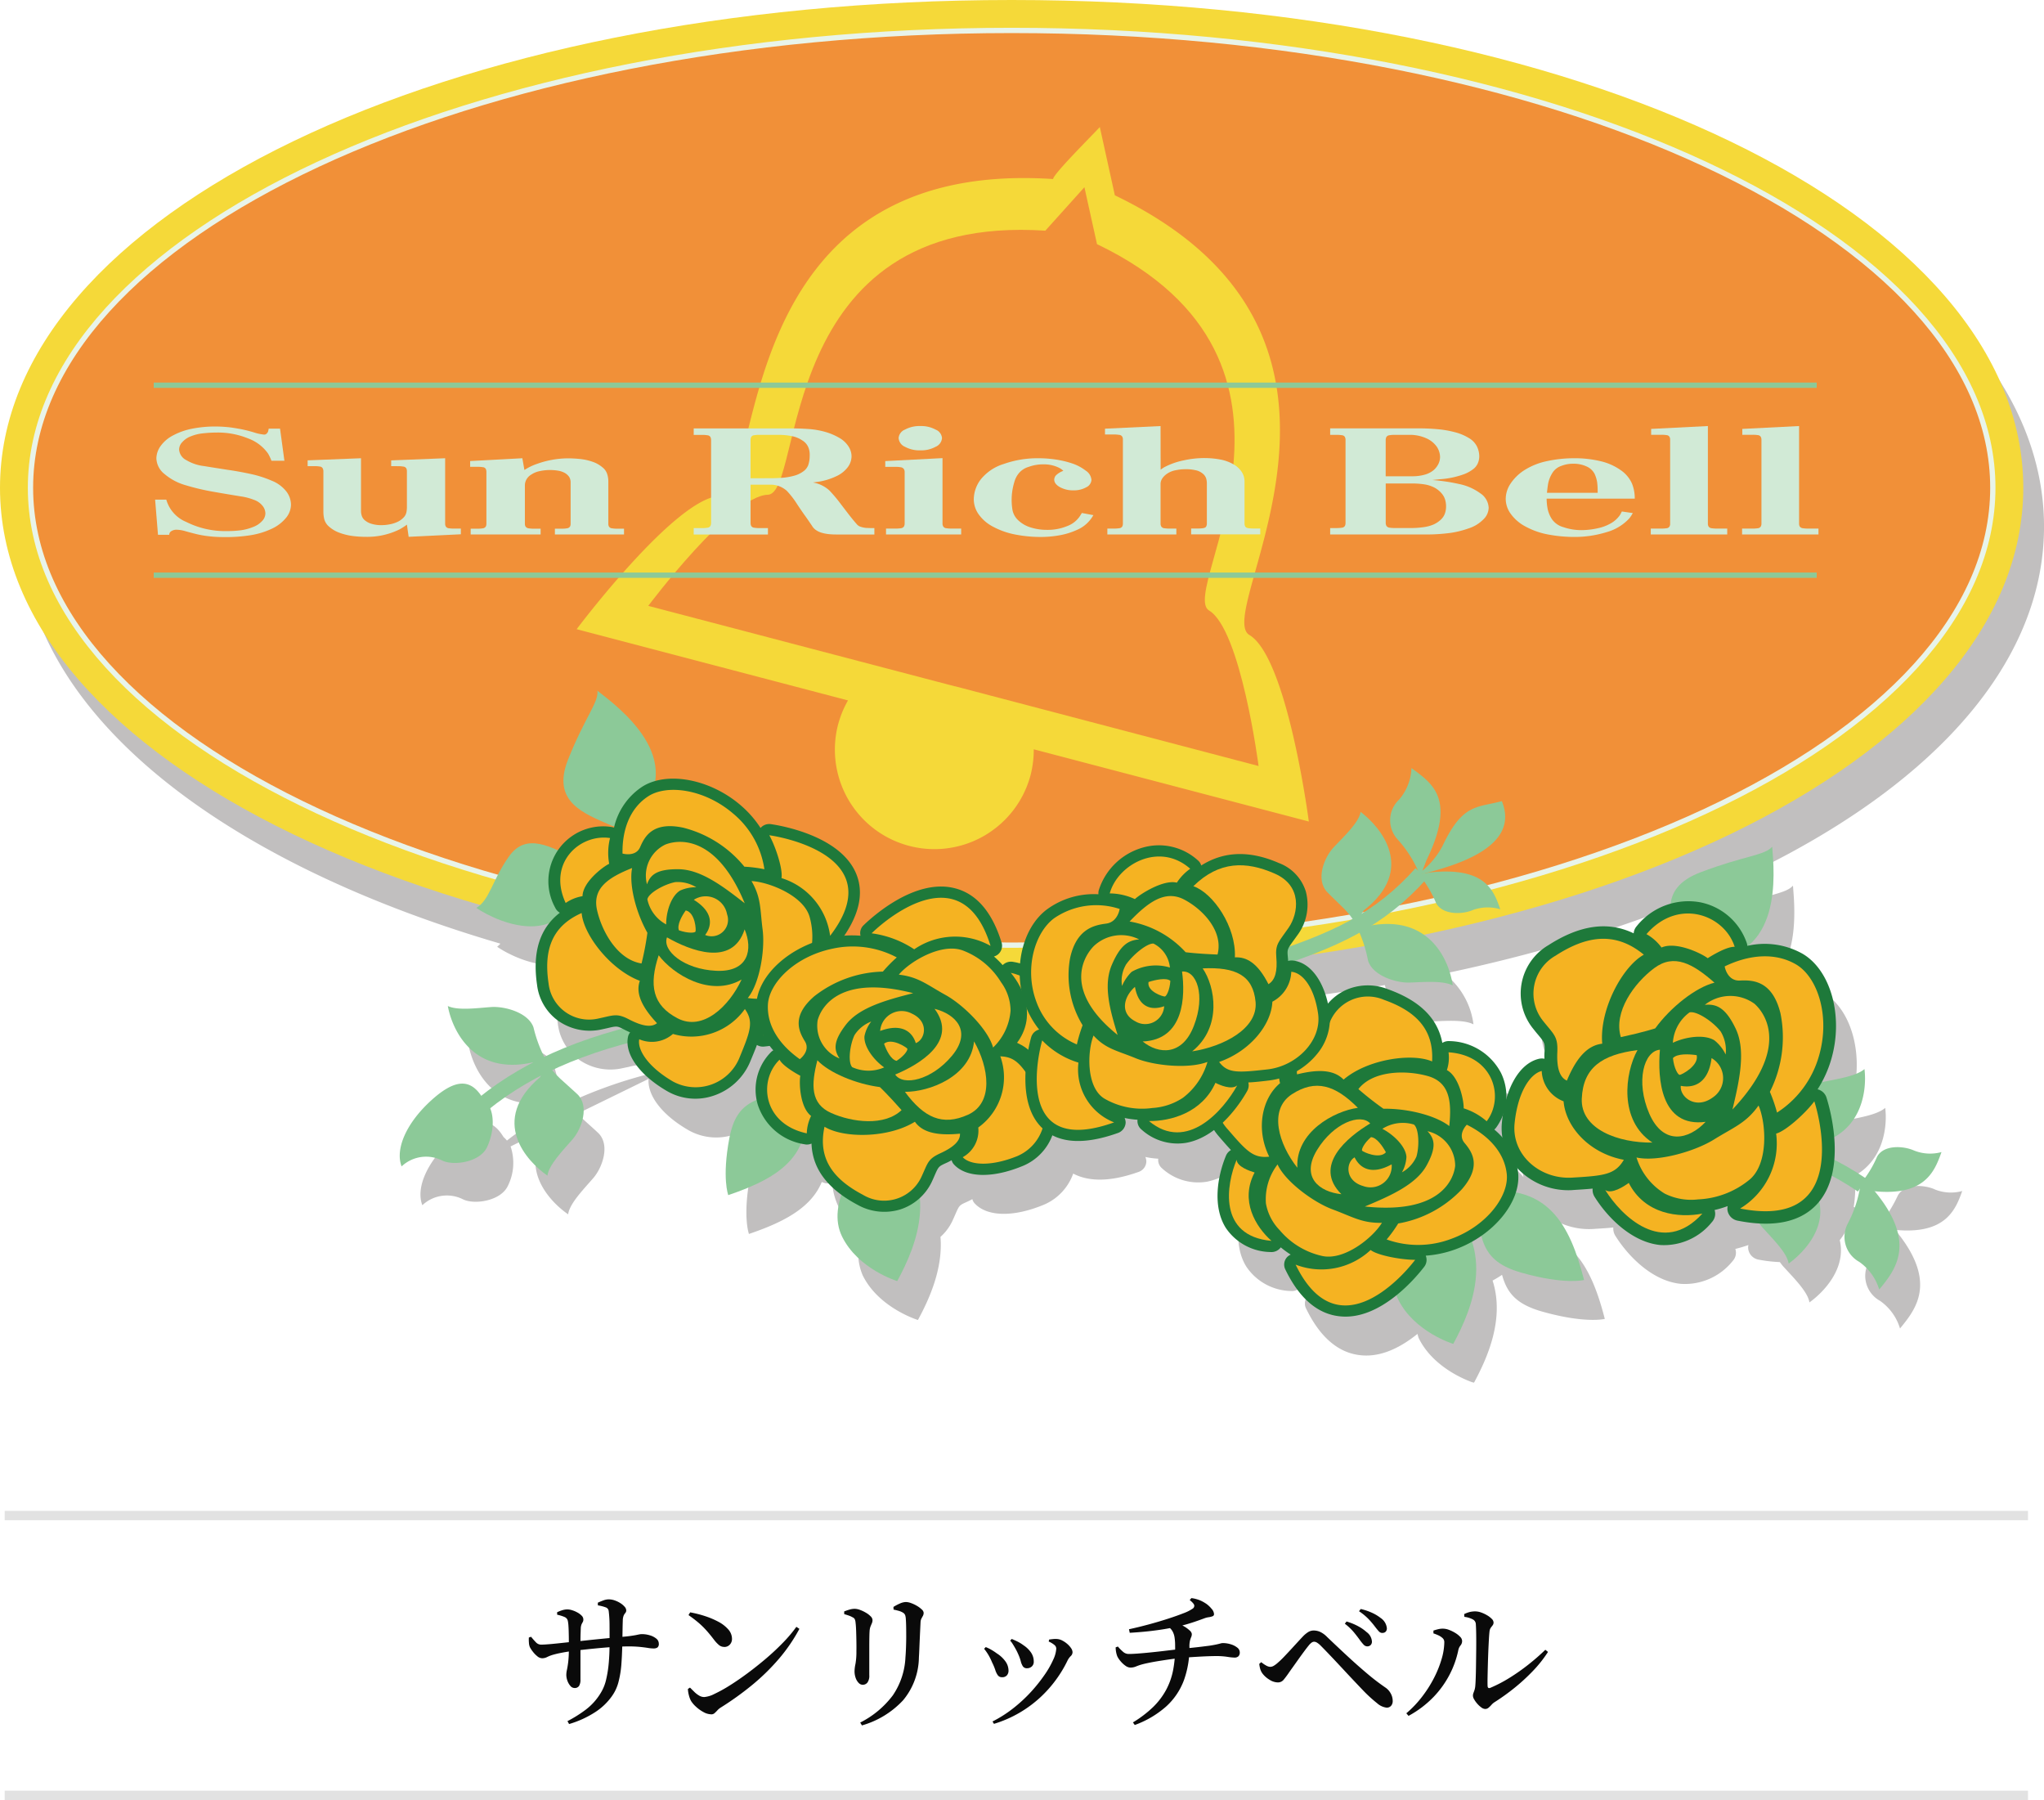
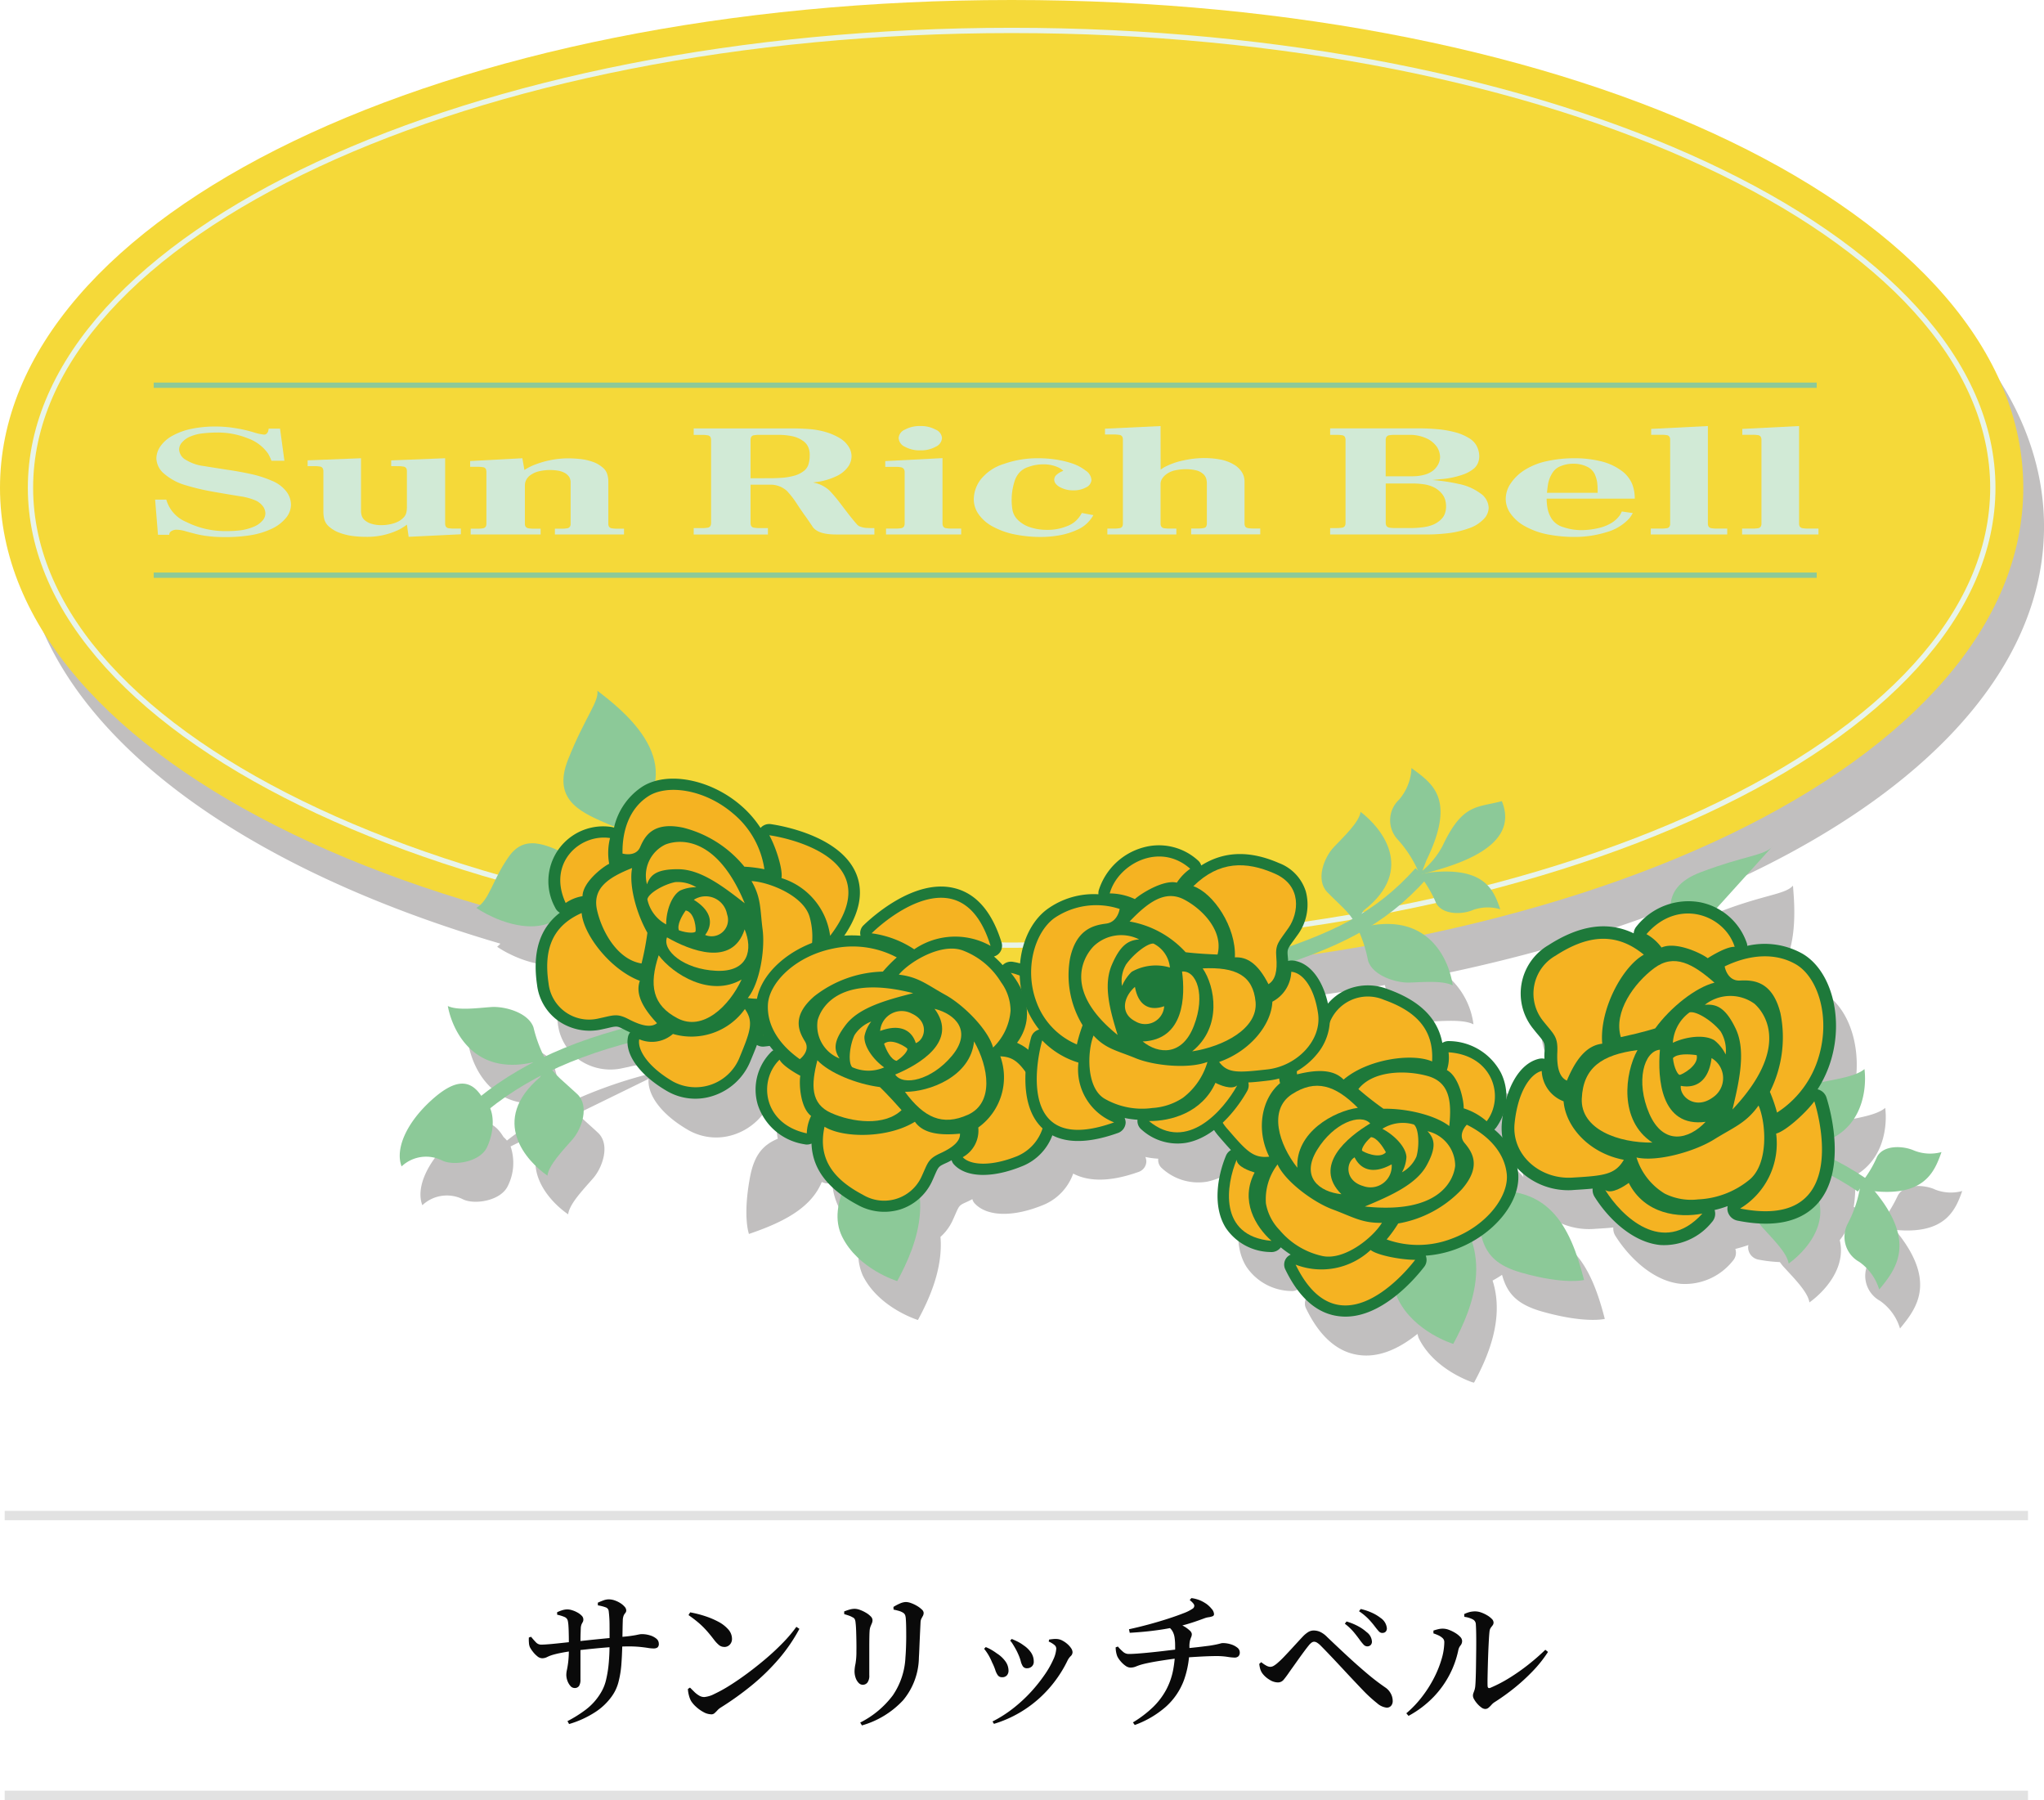
<svg xmlns="http://www.w3.org/2000/svg" width="219.215" height="193" viewBox="0 0 219.215 193">
  <defs>
    <filter id="パス_1009" x="55.209" y="169.843" width="112.311" height="16.661" filterUnits="userSpaceOnUse">
      <feOffset dx="1" dy="1" input="SourceAlpha" />
      <feGaussianBlur stdDeviation="0.5" result="blur" />
      <feFlood flood-color="#fff" />
      <feComposite operator="in" in2="blur" />
      <feComposite in="SourceGraphic" />
    </filter>
    <clipPath id="clip-path">
      <rect id="長方形_644" data-name="長方形 644" width="219.215" height="148.261" fill="none" />
    </clipPath>
    <clipPath id="clip-path-3">
      <rect id="長方形_642" data-name="長方形 642" width="216.989" height="144.094" fill="none" />
    </clipPath>
  </defs>
  <g id="グループ_642" data-name="グループ 642" transform="translate(-20619 -5642)">
    <g id="グループ_577" data-name="グループ 577" transform="translate(20419 5607)">
      <g id="グループ_643" data-name="グループ 643">
        <g transform="matrix(1, 0, 0, 1, 200, 35)" filter="url(#パス_1009)">
          <path id="パス_1009-2" data-name="パス 1009" d="M-50.141.542A13.64,13.64,0,0,0-48.2-.673,6.312,6.312,0,0,0-46.562-2.5a4.722,4.722,0,0,0,.57-1.423,12.427,12.427,0,0,0,.28-1.777q.084-.953.084-1.929.008-1.262,0-2.145a12.1,12.1,0,0,0-.089-1.478.473.473,0,0,0-.32-.406,4.369,4.369,0,0,0-.841-.214l-.008-.286q.314-.146.612-.252a1.689,1.689,0,0,1,.564-.106,1.961,1.961,0,0,1,.634.112,2.8,2.8,0,0,1,.611.293,2.008,2.008,0,0,1,.454.386.607.607,0,0,1,.173.374.4.4,0,0,1-.084.277,1.321,1.321,0,0,0-.173.253,1.454,1.454,0,0,0-.112.563q-.016.449-.024.94t-.016.937q-.008.446-.016.8-.024,1.083-.1,2.079a10.536,10.536,0,0,1-.308,1.855,4.567,4.567,0,0,1-.715,1.529,6.554,6.554,0,0,1-1.853,1.74A10.671,10.671,0,0,1-49.966.853Zm.756-3.553a.59.59,0,0,1-.451-.234,1.7,1.7,0,0,1-.315-.559,1.862,1.862,0,0,1-.113-.608,2.58,2.58,0,0,1,.068-.554q.068-.307.136-.834a11.644,11.644,0,0,0,.068-1.42q0-.379,0-.82t-.012-.869q-.008-.428-.032-.771a3.688,3.688,0,0,0-.064-.52.581.581,0,0,0-.336-.418,4.12,4.12,0,0,0-.809-.251l-.008-.262a3.454,3.454,0,0,1,.552-.219,1.9,1.9,0,0,1,.552-.089,1.768,1.768,0,0,1,.506.088,2.965,2.965,0,0,1,.567.241,1.892,1.892,0,0,1,.458.342.572.572,0,0,1,.181.4.559.559,0,0,1-.06.281q-.06.1-.125.233a1.2,1.2,0,0,0-.089.409q-.008.193-.02.526t-.016.72q0,.388,0,.745,0,.72,0,1.4t0,1.228q0,.553,0,.9a1.248,1.248,0,0,1-.154.7A.549.549,0,0,1-49.385-3.011ZM-52.849-6.2a.86.86,0,0,1-.543-.229,2.955,2.955,0,0,1-.489-.514,2.977,2.977,0,0,1-.292-.453,1.356,1.356,0,0,1-.1-.462,4.017,4.017,0,0,1-.008-.567l.238-.079q.29.36.527.6a.754.754,0,0,0,.557.242q.264,0,.724-.036t.993-.092l1.017-.108.8-.084q.5-.048,1.171-.12t1.392-.145q.718-.072,1.355-.133l1.051-.1q.669-.056,1.067-.112t.621-.1q.223-.048.355-.072a1.431,1.431,0,0,1,.259-.024,2.973,2.973,0,0,1,.829.121,1.944,1.944,0,0,1,.7.351.692.692,0,0,1,.281.552.474.474,0,0,1-.15.412.751.751,0,0,1-.432.1,3.743,3.743,0,0,1-.588-.057q-.346-.057-.854-.109a12.185,12.185,0,0,0-1.231-.053q-.583,0-1.342.044t-1.565.116q-.806.072-1.548.152t-1.3.144q-.752.1-1.353.213t-1.017.237a3.533,3.533,0,0,0-.58.225A1.214,1.214,0,0,1-52.849-6.2Zm18.127,6.01a1.764,1.764,0,0,1-.833-.241,3.873,3.873,0,0,1-.807-.579,2.987,2.987,0,0,1-.529-.619,2.705,2.705,0,0,1-.233-.627,3.043,3.043,0,0,1-.1-.653L-37-3.056q.215.214.459.454a2.66,2.66,0,0,0,.516.4,1.068,1.068,0,0,0,.545.16,2.891,2.891,0,0,0,1.088-.328,15.144,15.144,0,0,0,1.632-.9q.922-.576,1.931-1.324t2-1.591Q-27.836-7.032-27-7.9a14.784,14.784,0,0,0,1.409-1.669l.326.215a18.056,18.056,0,0,1-2.206,3.222A22.966,22.966,0,0,1-30.31-3.352,32.284,32.284,0,0,1-33.684-.927a1.694,1.694,0,0,0-.367.3,4.16,4.16,0,0,1-.306.306A.529.529,0,0,1-34.723-.185Zm1.393-7.228a.863.863,0,0,1-.545-.185,3.405,3.405,0,0,1-.55-.586q-.288-.377-.547-.686t-.551-.609a8.6,8.6,0,0,0-.683-.626q-.392-.325-.953-.719l.175-.294a11.67,11.67,0,0,1,1.554.389,8.831,8.831,0,0,1,1.457.61A3.735,3.735,0,0,1-32.9-9.3a1.52,1.52,0,0,1,.405,1.02.874.874,0,0,1-.231.614A.78.78,0,0,1-33.33-7.413ZM-18.743.693a9.984,9.984,0,0,0,3.492-2.911A7.832,7.832,0,0,0-13.893-6.3q.04-.486.06-1.052t.024-1.128q0-.562-.008-1.068t-.036-.872a1.557,1.557,0,0,0-.072-.409.578.578,0,0,0-.28-.288,1.748,1.748,0,0,0-.417-.169q-.256-.073-.543-.13l-.016-.287a4.6,4.6,0,0,1,.68-.361,1.688,1.688,0,0,1,.648-.167,1.7,1.7,0,0,1,.57.117,3.674,3.674,0,0,1,.631.3,2.72,2.72,0,0,1,.511.382.539.539,0,0,1,.2.35.666.666,0,0,1-.076.329q-.076.137-.156.285a.987.987,0,0,0-.1.4q-.016.344-.04.841t-.048,1.035q-.024.538-.044,1.035t-.044.865a7.307,7.307,0,0,1-1.7,4.6A9.626,9.626,0,0,1-18.559,1Zm.262-4.049a.607.607,0,0,1-.427-.2,1.4,1.4,0,0,1-.323-.533,2.128,2.128,0,0,1-.121-.73,4.006,4.006,0,0,1,.1-.781,7.484,7.484,0,0,0,.1-1.355q.008-.393,0-.985t-.028-1.17q-.02-.577-.06-.882a1.232,1.232,0,0,0-.085-.391.487.487,0,0,0-.252-.217,2.154,2.154,0,0,0-.4-.181q-.225-.077-.481-.15l-.008-.287a5.284,5.284,0,0,1,.571-.2,2.026,2.026,0,0,1,.556-.085,1.7,1.7,0,0,1,.571.117,3.859,3.859,0,0,1,.632.3,2.354,2.354,0,0,1,.512.391.6.6,0,0,1,.2.4.842.842,0,0,1-.069.342q-.069.157-.146.346a1.726,1.726,0,0,0-.1.51q-.016.208-.024.663t-.008,1.037v1.173q0,.591,0,1.079t0,.763a1.231,1.231,0,0,1-.2.789A.649.649,0,0,1-18.481-3.356ZM-4.556.578A13.255,13.255,0,0,0-2.294-.868,15.749,15.749,0,0,0-.4-2.628,17.1,17.1,0,0,0,1.042-4.442a9.782,9.782,0,0,0,.923-1.624,3.2,3.2,0,0,0,.317-1.173.52.52,0,0,0-.2-.389,2.482,2.482,0,0,0-.61-.365l.047-.215q.177-.025.41-.049a2.39,2.39,0,0,1,.433-.009,1.408,1.408,0,0,1,.564.164,2.689,2.689,0,0,1,.543.37,2.242,2.242,0,0,1,.406.455.807.807,0,0,1,.153.435.581.581,0,0,1-.2.415,1.752,1.752,0,0,0-.337.47A12.946,12.946,0,0,1,2.274-3.927,13.017,13.017,0,0,1,.561-2,12.845,12.845,0,0,1-1.66-.359,12.729,12.729,0,0,1-4.4.833ZM-3.53-4.168a.534.534,0,0,1-.462-.217,2.072,2.072,0,0,1-.273-.578A5.747,5.747,0,0,0-4.6-5.755a6.035,6.035,0,0,0-.408-.823,5.313,5.313,0,0,0-.448-.637l.175-.184a4.365,4.365,0,0,1,.662.326,5.867,5.867,0,0,1,.525.35,3.254,3.254,0,0,1,.93.865,1.709,1.709,0,0,1,.326.982.749.749,0,0,1-.174.507A.65.65,0,0,1-3.53-4.168Zm2.688-.961A.509.509,0,0,1-1.3-5.337,1.83,1.83,0,0,1-1.53-5.9a4.709,4.709,0,0,0-.292-.79,5.361,5.361,0,0,0-.24-.485q-.144-.261-.3-.51a2.433,2.433,0,0,0-.3-.408l.167-.177q.368.151.673.305a4.038,4.038,0,0,1,.6.378,2.883,2.883,0,0,1,.79.762,1.692,1.692,0,0,1,.3.981.66.66,0,0,1-.218.532A.739.739,0,0,1-.843-5.129ZM10.505.677a12.145,12.145,0,0,0,2.15-1.635,7.684,7.684,0,0,0,1.4-1.835,7.527,7.527,0,0,0,.762-2.15,12.686,12.686,0,0,0,.213-2.579,5.96,5.96,0,0,0-.06-.908,1.966,1.966,0,0,0-.228-.678,1.53,1.53,0,0,0-.512-.517l1-.322a3.375,3.375,0,0,1,.777.337,3.08,3.08,0,0,1,.589.437.6.6,0,0,1,.224.364.8.8,0,0,1-.064.33,2.705,2.705,0,0,0-.125.357,2.628,2.628,0,0,0-.069.624,10.17,10.17,0,0,1-.592,3.662,7.184,7.184,0,0,1-1.907,2.811A10.454,10.454,0,0,1,10.7.956ZM10.227-5.2a.954.954,0,0,1-.527-.2A2.721,2.721,0,0,1,9.166-5.9a2.348,2.348,0,0,1-.345-.522,2.812,2.812,0,0,1-.169-.948l.239-.088a4.65,4.65,0,0,0,.587.591.9.9,0,0,0,.577.206q.377,0,.97-.044t1.268-.112q.676-.068,1.332-.144L14.8-7.1l.8-.092q.634-.072,1.216-.132t1.069-.12l.807-.1q.512-.08.781-.14t.413-.1a.9.9,0,0,1,.263-.044,2.873,2.873,0,0,1,.833.125,2.037,2.037,0,0,1,.7.35.647.647,0,0,1,.281.507.574.574,0,0,1-.146.436.6.6,0,0,1-.426.137,5.635,5.635,0,0,1-.765-.081,7.681,7.681,0,0,0-1.165-.081q-.37,0-.833.016t-.964.044q-.5.028-.987.06t-.91.072q-.441.04-1.061.125t-1.267.188q-.647.1-1.179.209t-.8.185a5.308,5.308,0,0,0-.628.217A1.559,1.559,0,0,1,10.227-5.2Zm-.146-4.112q1.007-.217,2.079-.506t2.052-.605q.98-.316,1.7-.6a4.5,4.5,0,0,0,.992-.493.366.366,0,0,0,.177-.365q-.039-.2-.487-.564l.183-.207a3.736,3.736,0,0,1,.982.267,4.109,4.109,0,0,1,.653.373,2.981,2.981,0,0,1,.528.507.933.933,0,0,1,.262.571.234.234,0,0,1-.169.233,1.841,1.841,0,0,1-.406.1,1.978,1.978,0,0,0-.445.112q-.538.2-1.022.364t-.96.3q-.476.131-1.012.251-.415.088-1.106.212t-1.663.239q-.971.115-2.258.193Zm27.174.4a.518.518,0,0,1-.389-.187q-.172-.187-.427-.523a8.889,8.889,0,0,0-.65-.765,6.138,6.138,0,0,0-1.037-.856l.183-.239a6.219,6.219,0,0,1,1.267.431,4.49,4.49,0,0,1,.867.529,1.5,1.5,0,0,1,.67,1.11.508.508,0,0,1-.129.363A.463.463,0,0,1,37.256-8.919ZM35.622-7.477a.528.528,0,0,1-.38-.187,4.759,4.759,0,0,1-.411-.506q-.263-.368-.628-.814a6.046,6.046,0,0,0-.972-.92l.183-.239a6.363,6.363,0,0,1,1.251.511,4.471,4.471,0,0,1,.9.626,1.352,1.352,0,0,1,.573,1.029A.527.527,0,0,1,36-7.615.5.5,0,0,1,35.622-7.477Zm2.09,6.572A1.844,1.844,0,0,1,36.7-1.374a14.835,14.835,0,0,1-1.5-1.369q-.288-.3-.743-.78t-.983-1.044q-.527-.568-1.058-1.135t-.994-1.05q-.463-.483-.773-.793a2.125,2.125,0,0,0-.4-.328.626.626,0,0,0-.316-.1.474.474,0,0,0-.255.088,1.548,1.548,0,0,0-.319.313q-.192.232-.484.625t-.611.841l-.615.865q-.3.416-.494.7-.271.385-.5.658a.78.78,0,0,1-.626.273,1.709,1.709,0,0,1-.877-.289,2.629,2.629,0,0,1-.755-.668,1.482,1.482,0,0,1-.232-.459,2.894,2.894,0,0,1-.111-.573l.215-.183a2.939,2.939,0,0,0,.527.363.989.989,0,0,0,.431.139.778.778,0,0,0,.377-.112,2.663,2.663,0,0,0,.466-.353q.3-.256.669-.645t.757-.808q.384-.42.716-.78t.515-.552A2.936,2.936,0,0,1,29.288-9a1.111,1.111,0,0,1,.6-.177,1.711,1.711,0,0,1,.715.157,2.6,2.6,0,0,1,.731.542Q32.4-7.459,33.5-6.44t2.137,1.892a23.96,23.96,0,0,0,1.91,1.463,1.783,1.783,0,0,1,.6.646,1.67,1.67,0,0,1,.218.815.762.762,0,0,1-.174.521A.606.606,0,0,1,37.712-.905Zm10.574.142a.73.73,0,0,1-.412-.161,2.554,2.554,0,0,1-.432-.395,2.831,2.831,0,0,1-.339-.468.837.837,0,0,1-.133-.387.818.818,0,0,1,.052-.3q.052-.133.116-.322a2.11,2.11,0,0,0,.088-.5q.024-.247.044-.842T47.3-5.518q.012-.783.02-1.606t0-1.547q-.008-.724-.04-1.188a.6.6,0,0,0-.328-.51,2.617,2.617,0,0,0-.9-.271l-.024-.295a3,3,0,0,1,.623-.231,2.569,2.569,0,0,1,.566-.061,1.93,1.93,0,0,1,.627.117,3.487,3.487,0,0,1,.643.3,2.34,2.34,0,0,1,.5.383.572.572,0,0,1,.193.378.485.485,0,0,1-.092.31q-.092.117-.2.261a.861.861,0,0,0-.141.418q-.032.249-.064.808T48.62-6.99q-.028.706-.048,1.435T48.54-4.216q-.012.61,0,.961t.314.217A14.8,14.8,0,0,0,50.891-4.1a21.431,21.431,0,0,0,2.023-1.421Q53.9-6.3,54.734-7.11l.286.231a13.376,13.376,0,0,1-1.615,2.036,20.658,20.658,0,0,1-2,1.835,23.139,23.139,0,0,1-2.1,1.506,1.512,1.512,0,0,0-.34.289,3.159,3.159,0,0,1-.318.313A.545.545,0,0,1,48.286-.763ZM39.826-.3a11.436,11.436,0,0,0,1.687-1.774A13.1,13.1,0,0,0,42.8-4.1a11.5,11.5,0,0,0,.815-2.035,6.586,6.586,0,0,0,.284-1.8.567.567,0,0,0-.191-.433,1.688,1.688,0,0,0-.463-.3q-.271-.121-.513-.2v-.3q.234-.081.515-.15a2.018,2.018,0,0,1,.587-.053,1.873,1.873,0,0,1,.583.132,3.794,3.794,0,0,1,.655.321A2.5,2.5,0,0,1,45.6-8.5a.662.662,0,0,1,.209.442.735.735,0,0,1-.173.487,1.147,1.147,0,0,0-.236.51,10.164,10.164,0,0,1-.918,2.584A10.338,10.338,0,0,1,42.74-2.046,10.987,10.987,0,0,1,40.064-.023Z" transform="translate(110 183)" fill="#0a0a0a" />
        </g>
        <g id="グループ_576" data-name="グループ 576" transform="translate(200 35)">
          <g id="グループ_480" data-name="グループ 480" clip-path="url(#clip-path)">
            <g id="グループ_479" data-name="グループ 479">
              <g id="グループ_478" data-name="グループ 478" clip-path="url(#clip-path)">
                <g id="グループ_477" data-name="グループ 477" transform="translate(2.226 4.167)" opacity="0.25">
                  <g id="グループ_476" data-name="グループ 476">
                    <g id="グループ_475" data-name="グループ 475" clip-path="url(#clip-path-3)">
                      <path id="パス_755" data-name="パス 755" d="M208.069,128.608c-1.144-.5-3.236-.621-3.943.665a14.759,14.759,0,0,1-1.721,2.817l-.039-.019a.7.7,0,0,1-.017.09.322.322,0,0,1-.032.047,29.859,29.859,0,0,0-2.927-1.716,13.532,13.532,0,0,0,.11-3.339c3.18-1.774,3.5-5.433,3.269-7.274-.885.773-2.976,1.079-4.41,1.375-.071.014-.14.043-.212.059a11.848,11.848,0,0,0,1.059-2.476c1.329-4.555-.017-9.533-3.082-11.323a8.3,8.3,0,0,0-5.815-.859c3.317-2.751,2.727-8.528,2.566-10.608-.812.944-3,.949-7.691,2.738-2.224.845-3.04,2.049-3.186,3.406a7.639,7.639,0,0,0-3.662,2.371,1.279,1.279,0,0,0-.319.762c-2.756-1.322-5.771-.9-9.146,1.277a5.993,5.993,0,0,0-1.712,8.857c.224.278.407.516.578.708.727.88.754.915.723,1.784a5.623,5.623,0,0,0-.014.826,1.356,1.356,0,0,0-.645.016c-1.562.4-2.806,2.011-3.472,4.37a5.688,5.688,0,0,0-.521-2.824,6.349,6.349,0,0,0-5.571-3.453,1.324,1.324,0,0,0-.741.2c-.5-2.656-2.442-4.549-5.869-5.77a5.856,5.856,0,0,0-4.645.172,5.6,5.6,0,0,0-1.759,1.416c-.6-2.723-2.054-4.527-3.834-4.656a1.639,1.639,0,0,0-.433.05c-.006-.14-.016-.242-.023-.351,2.766-.365,5.5-.768,8.172-1.235.13.484.258.98.422,1.537.48,1.617,2.98,2.415,4.447,2.368s3.575-.241,4.637.308a8.158,8.158,0,0,0-3.128-5.445C193.694,97.462,219.8,79.254,219.8,57.552c0-29.319-47.658-52.294-108.492-52.294S2.809,28.234,2.809,57.552c0,19.169,20.357,35.612,51.438,44.717a2.6,2.6,0,0,1-.345.335c1.428.983,4.984,2.679,7.754,1.632.033.009.066.013.1.024-1.288,1.618-1.755,3.785-1.345,6.6a5.512,5.512,0,0,0,2.353,3.907,5.878,5.878,0,0,0,4.367.9c.313-.063.589-.126.818-.17,1-.244,1.045-.248,1.755.118.157.086.4.209.688.335a1.066,1.066,0,0,0-.124.273,49.31,49.31,0,0,0-8.7,3.09,14.533,14.533,0,0,1-1.543-3.9c-.553-1.6-3.1-2.287-4.55-2.186s-3.564.4-4.642-.109c.428,2.372,2.59,7.489,9.09,6.049l1.626.15a34.375,34.375,0,0,0-6.6,4.068,2.477,2.477,0,0,0-.362-.378c-1.205-2-2.791-2.246-5.508.208s-3.914,5.26-3.2,7.1a3.836,3.836,0,0,1,4.34-.641c1.21.612,4.07.207,4.835-1.441a5.505,5.505,0,0,0,.288-4.221l4.168-2.045c-3.534,4.183-.02,7.932,2.007,9.325.132-1.141,1.7-2.732,2.7-3.894s1.834-3.6.5-4.851c-.841-.793-1.592-1.412-2.208-2.044l7.631-3.731c-.132,1.775,1.432,3.839,4.2,5.451a6.033,6.033,0,0,0,4.947.524,6.491,6.491,0,0,0,4-3.724c.268-.636.508-1.207.7-1.74a1.232,1.232,0,0,0,.773.178c.207-.02.428-.055.64-.085.116.164.214.334.346.49a2.151,2.151,0,0,0-.195.143A5.662,5.662,0,0,0,84,123.184c-1.555.659-2.522,1.69-2.98,4.124-.8,4.273-.113,6.088-.113,6.088,3.526-1.2,6.638-2.715,7.807-5.567.123.028.227.089.353.118a1.2,1.2,0,0,0,.766-.071,6.953,6.953,0,0,0,3.23,5.453,5.822,5.822,0,0,0,.047,4.513c1.728,3.5,5.919,4.779,5.919,4.779,1.238-2.276,2.7-5.535,2.418-8.91a5.364,5.364,0,0,0,1.258-1.667c.134-.284.239-.533.334-.746.407-.928.42-.967,1.147-1.3a7.35,7.35,0,0,0,.679-.337,1.058,1.058,0,0,0,.283.493c1.312,1.381,4.076,1.449,7.233.17a5.7,5.7,0,0,0,3.3-3.4c1.716.9,4.053.882,7.046-.191a1.218,1.218,0,0,0,.8-1.136,1.349,1.349,0,0,0-.107-.456,8.5,8.5,0,0,0,1.384.184,1.161,1.161,0,0,0,.42,1.046,5.736,5.736,0,0,0,4.8,1.424,7.111,7.111,0,0,0,3-1.41,6.559,6.559,0,0,0,.533.771c.454.528.865,1,1.257,1.414a1.217,1.217,0,0,0-.526.584c-.941,2.27-1.45,5.491-.034,7.752a5.909,5.909,0,0,0,4.8,2.608,1.257,1.257,0,0,0,1.107-.51,10.419,10.419,0,0,0,1.066.778,1.1,1.1,0,0,0-.357.247,1.177,1.177,0,0,0-.22,1.346c1.5,3.106,3.48,4.793,5.882,5.027,2.287.238,4.423-.96,6.069-2.286.055.152.073.309.144.464,1.718,3.492,5.915,4.778,5.915,4.778,1.484-2.746,3.309-6.9,2-10.965a11.325,11.325,0,0,0,1.015-.614c.531,1.934,1.525,3.164,4.351,3.953,4.61,1.294,6.669.773,6.669.773-1.166-4.537-2.9-8.49-7.345-9.349a5.223,5.223,0,0,0,.276-2.136c-.022-.206-.084-.389-.12-.584.079.09.138.195.224.28a7.5,7.5,0,0,0,5.752,2.144c.8-.054,1.492-.087,2.127-.159a1.452,1.452,0,0,0,.195.856c1.444,2.32,4.066,4.913,7.069,5.191a6.557,6.557,0,0,0,5.546-2.465,1.291,1.291,0,0,0,.274-1.282c.427-.1.9-.243,1.407-.418a1.168,1.168,0,0,0-.016.472,1.359,1.359,0,0,0,1.081,1.09,15.6,15.6,0,0,0,2.308.269,4.786,4.786,0,0,0,.372.475c1.033,1.147,2.637,2.707,2.793,3.849,1.549-1.108,3.969-3.656,3.255-6.682a7.068,7.068,0,0,0,1.327-2.646l3.057.861c-.013.008-.016.026-.025.036l.067.04a12.337,12.337,0,0,1-1.331,4.1,3.055,3.055,0,0,0,1.221,4.119,5.549,5.549,0,0,1,2.147,2.967c1.668-2.052,4.12-4.971-.521-10.574,5.485.529,6.493-2.242,7.195-4.167a4.61,4.61,0,0,1-2.958-.176m-45-2.243a1.129,1.129,0,0,0,.174-.174,5.414,5.414,0,0,0,.746-1.341c-.04.256-.082.5-.105.766a6.126,6.126,0,0,0,.081,1.677,9.084,9.084,0,0,0-.895-.927" transform="translate(-2.809 -5.258)" fill="#060101" />
                    </g>
                  </g>
                </g>
                <path id="パス_756" data-name="パス 756" d="M0,52.3c0,29.327,47.66,52.3,108.5,52.3S216.992,81.627,216.992,52.3,169.332,0,108.5,0,0,22.971,0,52.3" fill="#f5d939" />
-                 <path id="パス_757" data-name="パス 757" d="M214.583,53.154c0,27.082-47.109,49.04-105.226,49.04S4.125,80.237,4.125,53.154,51.236,4.117,109.357,4.117,214.583,26.071,214.583,53.154" transform="translate(-0.856 -0.854)" fill="#f19038" />
                <path id="パス_758" data-name="パス 758" d="M214.583,53.154c0,27.082-47.109,49.04-105.226,49.04S4.125,80.237,4.125,53.154,51.236,4.117,109.357,4.117,214.583,26.071,214.583,53.154Z" transform="translate(-0.856 -0.854)" fill="none" stroke="#e8f4ea" stroke-width="0.567" />
-                 <path id="パス_759" data-name="パス 759" d="M134.149,17.178c-.114.2-5.009,5.031-5.009,5.585C94.075,20.448,98.182,56.606,93.421,56.74S78.042,71.027,78.042,71.027l29.1,7.637a10.862,10.862,0,0,0-1.064,2.595,10.672,10.672,0,0,0,20.644,5.421,11.015,11.015,0,0,0,.344-2.774l29.5,7.742s-2.285-17.551-6.374-20,17.245-31.931-14.429-47.141" transform="translate(-16.197 -3.565)" fill="#f5d939" />
-                 <path id="パス_760" data-name="パス 760" d="M153.189,87.391s-1.9-14.63-5.31-16.675,14.378-26.607-12.019-39.282l-1.35-6.1-.013.012-4.179,4.645C101.1,28.068,104.52,58.2,100.554,58.306S87.733,70.219,87.733,70.219l32.876,8.625.008-.01Z" transform="translate(-18.208 -5.258)" fill="#f19038" />
                <path id="パス_761" data-name="パス 761" d="M34.858,61.375H33.468A4.956,4.956,0,0,0,33.1,60.6a4.478,4.478,0,0,0-2.118-1.61,8.557,8.557,0,0,0-3.371-.637,13.366,13.366,0,0,0-1.443.081,4.644,4.644,0,0,0-1.338.321,2.324,2.324,0,0,0-.934.635,1.159,1.159,0,0,0-.331.784,1.377,1.377,0,0,0,.781,1.139,4.733,4.733,0,0,0,1.907.636c.843.142,1.674.265,2.512.4.833.115,1.657.271,2.465.443a12.078,12.078,0,0,1,2.259.719,3.767,3.767,0,0,1,1.566,1.144,2.378,2.378,0,0,1,.509,1.429,2.265,2.265,0,0,1-.547,1.432,4.32,4.32,0,0,1-1.56,1.172,8.391,8.391,0,0,1-2.288.682,16.736,16.736,0,0,1-2.6.193c-.365,0-.735-.007-1.094-.028s-.724-.059-1.079-.109a10.442,10.442,0,0,1-1.037-.2c-.338-.084-.7-.179-1.087-.288a3.7,3.7,0,0,0-.941-.164,1.011,1.011,0,0,0-.618.164.442.442,0,0,0-.206.38H21.3l-.308-3.771h1.2a3.664,3.664,0,0,0,2.148,2.394,9.287,9.287,0,0,0,4.363.977,11.451,11.451,0,0,0,1.487-.088,5.551,5.551,0,0,0,1.335-.361,2.412,2.412,0,0,0,.948-.638,1.179,1.179,0,0,0,.345-.81,1.332,1.332,0,0,0-.313-.824,2.042,2.042,0,0,0-.939-.639,6.247,6.247,0,0,0-1.356-.356c-1.009-.162-2.022-.332-3.016-.508A24.973,24.973,0,0,1,24.263,64,6.034,6.034,0,0,1,22,62.8a2.238,2.238,0,0,1-.873-1.682,2.345,2.345,0,0,1,.46-1.329,3.785,3.785,0,0,1,1.354-1.141,7.271,7.271,0,0,1,2.056-.715,12.8,12.8,0,0,1,2.39-.229c.469,0,.934.024,1.386.067s.9.123,1.344.2a15.114,15.114,0,0,1,1.467.365,4.965,4.965,0,0,0,1.083.235.361.361,0,0,0,.3-.12.616.616,0,0,0,.138-.2,3.162,3.162,0,0,0,.067-.315h1.218Z" transform="translate(-4.356 -11.975)" fill="#d1ead6" />
                <path id="パス_762" data-name="パス 762" d="M50.592,62.85v-.621L56.38,62v7.028a.614.614,0,0,0,.072.292.425.425,0,0,0,.329.187,3.591,3.591,0,0,0,.515.037h.769v.609l-5.6.272-.184-1.306a7.007,7.007,0,0,1-.8.513,7.839,7.839,0,0,1-3.659.793,10.372,10.372,0,0,1-1.491-.106,6.528,6.528,0,0,1-1.355-.356,3.462,3.462,0,0,1-1.029-.616,1.627,1.627,0,0,1-.525-.787,3.4,3.4,0,0,1-.1-.842V63.374a.7.7,0,0,0-.077-.3.408.408,0,0,0-.326-.187,3.044,3.044,0,0,0-.52-.041h-.767v-.621L47.356,62v5.642a1.7,1.7,0,0,0,.09.552,1.03,1.03,0,0,0,.374.5,1.95,1.95,0,0,0,.732.355,3.508,3.508,0,0,0,.945.125,4.793,4.793,0,0,0,1-.1,3.322,3.322,0,0,0,.872-.3,2.16,2.16,0,0,0,.6-.468,1.159,1.159,0,0,0,.263-.543,2.946,2.946,0,0,0,.048-.584v-3.8a.659.659,0,0,0-.069-.3.416.416,0,0,0-.33-.187,3.109,3.109,0,0,0-.52-.041Z" transform="translate(-8.639 -12.867)" fill="#d1ead6" />
                <path id="パス_763" data-name="パス 763" d="M69.45,63.261a5.944,5.944,0,0,1,1.345-.655,9.921,9.921,0,0,1,1.629-.438,9.7,9.7,0,0,1,1.769-.157,12.755,12.755,0,0,1,1.369.086,5.947,5.947,0,0,1,1.294.316,3.2,3.2,0,0,1,.973.571,1.48,1.48,0,0,1,.5.719,2.555,2.555,0,0,1,.12.787v4.557a.6.6,0,0,0,.068.281.423.423,0,0,0,.332.186,3.13,3.13,0,0,0,.513.04h.77v.62H72.719v-.62h.762a3.243,3.243,0,0,0,.523-.04.443.443,0,0,0,.333-.186.6.6,0,0,0,.068-.281V64.531a1.184,1.184,0,0,0-.135-.5,1.439,1.439,0,0,0-.442-.427,2.211,2.211,0,0,0-.739-.267,5.374,5.374,0,0,0-.873-.074,4.983,4.983,0,0,0-1.1.114,2.457,2.457,0,0,0-.907.359,1.479,1.479,0,0,0-.55.552,1.329,1.329,0,0,0-.159.621v4.139a.574.574,0,0,0,.074.281.474.474,0,0,0,.339.186,3.18,3.18,0,0,0,.507.04h.766v.62h-7.5v-.62h.766a3.218,3.218,0,0,0,.52-.04.432.432,0,0,0,.331-.186.616.616,0,0,0,.07-.281V63.442a.67.67,0,0,0-.07-.3.4.4,0,0,0-.331-.185,3.408,3.408,0,0,0-.52-.041h-.823V62.3L69.228,62Z" transform="translate(-13.207 -12.867)" fill="#d1ead6" />
                <path id="パス_764" data-name="パス 764" d="M99.981,59.173a.687.687,0,0,1,.069-.292.4.4,0,0,1,.33-.187,2.922,2.922,0,0,1,.506-.04h2.121a7.02,7.02,0,0,1,1.386.135,2.946,2.946,0,0,1,1.128.457,1.59,1.59,0,0,1,.639.707,2.016,2.016,0,0,1,.164.789c0,.128,0,.261-.009.387a3.221,3.221,0,0,1-.145.756,1.442,1.442,0,0,1-.533.684,2.931,2.931,0,0,1-1.023.478,6.519,6.519,0,0,1-1.281.212c-.449.032-.892.046-1.335.046H99.981Zm7.333,4.5a6.89,6.89,0,0,0,1.862-.583,3.189,3.189,0,0,0,1.224-.963,1.977,1.977,0,0,0,.411-1.174,1.958,1.958,0,0,0-.319-1.044,2.783,2.783,0,0,0-.94-.9,6.506,6.506,0,0,0-1.476-.647,8.668,8.668,0,0,0-1.785-.327c-.621-.048-1.248-.071-1.877-.071H93.883v.694h.96a2.97,2.97,0,0,1,.5.04.406.406,0,0,1,.332.187.755.755,0,0,1,.071.292v8.955a.806.806,0,0,1-.071.293.44.44,0,0,1-.332.188,3.671,3.671,0,0,1-.5.039h-.96v.687h7.961v-.687h-.958a3.594,3.594,0,0,1-.506-.039.428.428,0,0,1-.33-.188.728.728,0,0,1-.069-.293V64H102.3a2.6,2.6,0,0,1,1.568.657,9,9,0,0,1,.98,1.237c.273.424.561.846.857,1.27.3.407.588.837.873,1.253a1.376,1.376,0,0,0,.39.426,2.087,2.087,0,0,0,.631.305,4.317,4.317,0,0,0,.807.154,8.234,8.234,0,0,0,.837.036h4.016v-.687H113c-.206,0-.413-.008-.62-.018a2.351,2.351,0,0,1-.566-.116.868.868,0,0,1-.4-.236c-.349-.395-.676-.8-.993-1.212s-.633-.824-.947-1.239a15.593,15.593,0,0,0-1.037-1.211,3.473,3.473,0,0,0-1.762-.857c.216-.031.436-.056.644-.09" transform="translate(-19.484 -12.029)" fill="#d1ead6" />
                <path id="パス_765" data-name="パス 765" d="M123.57,57.644a3.231,3.231,0,0,1,1.637.381,1.068,1.068,0,0,1,.685.907,1.1,1.1,0,0,1-.685.935,3.191,3.191,0,0,1-1.637.382,3.224,3.224,0,0,1-1.65-.382,1.1,1.1,0,0,1-.678-.935,1.066,1.066,0,0,1,.678-.907,3.264,3.264,0,0,1,1.65-.381m4.379,10.995v.628h-8.06v-.628h1.08a3.642,3.642,0,0,0,.5-.037.456.456,0,0,0,.339-.183.634.634,0,0,0,.079-.288V62.538a.574.574,0,0,0-.079-.276.476.476,0,0,0-.339-.2,3.137,3.137,0,0,0-.5-.044h-1.161V61.4l6.139-.317V68.13a.619.619,0,0,0,.082.288.439.439,0,0,0,.337.183,3.594,3.594,0,0,0,.507.037Z" transform="translate(-24.865 -11.963)" fill="#d1ead6" />
                <path id="パス_766" data-name="パス 766" d="M144.614,68.1a3.918,3.918,0,0,1-.445.628,3.557,3.557,0,0,1-1.285.941,7.777,7.777,0,0,1-1.86.585,11.5,11.5,0,0,1-2.111.187,14.231,14.231,0,0,1-2.755-.278,8.291,8.291,0,0,1-2.382-.865,4.284,4.284,0,0,1-1.5-1.335,2.8,2.8,0,0,1-.489-1.566,3.579,3.579,0,0,1,.762-2.145,5.073,5.073,0,0,1,2.472-1.644,10.827,10.827,0,0,1,3.7-.608,12.389,12.389,0,0,1,1.9.144,10.259,10.259,0,0,1,1.767.429,4.959,4.959,0,0,1,1.419.765,1.3,1.3,0,0,1,.6.991.946.946,0,0,1-.566.789,2.71,2.71,0,0,1-1.362.326,2.938,2.938,0,0,1-1.447-.342c-.409-.232-.617-.5-.617-.816a.742.742,0,0,1,.18-.446,2.192,2.192,0,0,1,.8-.49,2,2,0,0,0-.422-.307,3.635,3.635,0,0,0-1.73-.387,4.426,4.426,0,0,0-1.591.277,2.115,2.115,0,0,0-1.063.714,2.525,2.525,0,0,0-.457.923,6.478,6.478,0,0,0-.284,1.905,6.6,6.6,0,0,0,.092,1.086,2.025,2.025,0,0,0,.567,1.046,3.344,3.344,0,0,0,1.3.786,5.739,5.739,0,0,0,1.843.286,5.451,5.451,0,0,0,2.167-.41,2.787,2.787,0,0,0,1.347-1.057c.074-.119.151-.235.212-.343Z" transform="translate(-27.351 -12.867)" fill="#d1ead6" />
                <path id="パス_767" data-name="パス 767" d="M155.515,62.328a3,3,0,0,1,.449-.3,7.778,7.778,0,0,1,2-.7,10.358,10.358,0,0,1,2.274-.252,9.4,9.4,0,0,1,1.7.161,4.379,4.379,0,0,1,1.436.54,2.47,2.47,0,0,1,.869.834,1.893,1.893,0,0,1,.269.961v4.55a.619.619,0,0,0,.076.288c.046.094.148.153.33.183a3.64,3.64,0,0,0,.518.037h.762v.628h-7.41v-.628h.76a3.707,3.707,0,0,0,.523-.037c.177-.03.284-.089.33-.183a.7.7,0,0,0,.071-.288V63.778a1.785,1.785,0,0,0-.091-.563,1.138,1.138,0,0,0-.4-.51,1.684,1.684,0,0,0-.754-.331,4.171,4.171,0,0,0-.984-.1,4.979,4.979,0,0,0-1.071.1,2.4,2.4,0,0,0-.889.331,1.916,1.916,0,0,0-.576.533,1.093,1.093,0,0,0-.2.6V68.13a.606.606,0,0,0,.079.288.429.429,0,0,0,.335.183,3.678,3.678,0,0,0,.506.037h.773v.628h-7.4v-.628h.758a3.611,3.611,0,0,0,.507-.037.425.425,0,0,0,.333-.183.681.681,0,0,0,.07-.288V59.052a.6.6,0,0,0-.07-.269.415.415,0,0,0-.333-.194,4.516,4.516,0,0,0-.507-.044h-1.01v-.618l5.958-.282Z" transform="translate(-31.039 -11.963)" fill="#d1ead6" />
                <path id="パス_768" data-name="パス 768" d="M185.972,59.173a.7.7,0,0,1,.077-.292.437.437,0,0,1,.334-.187,3.048,3.048,0,0,1,.514-.04h1.585a4.285,4.285,0,0,1,1.845.367,2.752,2.752,0,0,1,1.13.911,2.066,2.066,0,0,1,.346,1.1,1.768,1.768,0,0,1-.174.735,2.145,2.145,0,0,1-.534.683,2.551,2.551,0,0,1-.976.483,4.771,4.771,0,0,1-1.288.162h-2.86Zm5.84,4.24a10.049,10.049,0,0,0,1.288-.178,9.755,9.755,0,0,0,1.207-.339,3.682,3.682,0,0,0,.975-.514,1.588,1.588,0,0,0,.569-.674,1.929,1.929,0,0,0,.157-.758,2.455,2.455,0,0,0-.25-1.053,2.18,2.18,0,0,0-.9-.922,5.391,5.391,0,0,0-1.51-.616,10.717,10.717,0,0,0-1.8-.31c-.63-.057-1.254-.089-1.888-.089h-9.644v.694h.746a3.093,3.093,0,0,1,.509.04.4.4,0,0,1,.326.187.672.672,0,0,1,.067.292v8.955a.71.71,0,0,1-.067.293.443.443,0,0,1-.326.189,3.965,3.965,0,0,1-.509.038h-.746v.688h10.381a19.679,19.679,0,0,0,2.312-.142,9.832,9.832,0,0,0,2.153-.51,3.868,3.868,0,0,0,1.58-.959,1.781,1.781,0,0,0,.574-1.253,1.96,1.96,0,0,0-.9-1.553,5.811,5.811,0,0,0-2.3-1,19.654,19.654,0,0,0-2.843-.42c.277-.03.557-.057.839-.089m-2.98.458a8.645,8.645,0,0,1,1.277.093,3.549,3.549,0,0,1,1.1.354,2.655,2.655,0,0,1,.749.6,1.861,1.861,0,0,1,.389.693,2.634,2.634,0,0,1,.1.723,2.33,2.33,0,0,1-.11.712,1.64,1.64,0,0,1-.421.673,2.793,2.793,0,0,1-.816.551,4.054,4.054,0,0,1-1.128.292,9.048,9.048,0,0,1-1.265.086H186.9a3.877,3.877,0,0,1-.514-.038.481.481,0,0,1-.334-.189.745.745,0,0,1-.077-.293V63.871Z" transform="translate(-37.359 -12.029)" fill="#d1ead6" />
                <path id="パス_769" data-name="パス 769" d="M208.289,64.966a3.249,3.249,0,0,1,.185-.768,3.328,3.328,0,0,1,.4-.757,1.825,1.825,0,0,1,.843-.611,3.4,3.4,0,0,1,1.3-.242,3.314,3.314,0,0,1,1.483.316,1.747,1.747,0,0,1,.808.769,3.477,3.477,0,0,1,.277.912,7.688,7.688,0,0,1,.053.9v.221H208.2c.026-.247.052-.491.089-.746m7.943,2.749c-.06.122-.128.249-.195.371a3,3,0,0,1-.921.86,4.733,4.733,0,0,1-1.478.568,8.143,8.143,0,0,1-1.732.2,5.913,5.913,0,0,1-1.921-.312,2.24,2.24,0,0,1-1.238-.843,3.229,3.229,0,0,1-.469-1.1,6.151,6.151,0,0,1-.113-1.123h9.451a4.171,4.171,0,0,0-.291-1.6,3.414,3.414,0,0,0-1.2-1.443,6.141,6.141,0,0,0-2.2-.976A11.688,11.688,0,0,0,211.145,62a13.6,13.6,0,0,0-2.938.308,7.336,7.336,0,0,0-2.405.956,5.009,5.009,0,0,0-1.506,1.456,2.97,2.97,0,0,0-.518,1.645,2.725,2.725,0,0,0,.528,1.582A4.556,4.556,0,0,0,205.86,69.3a8.188,8.188,0,0,0,2.429.869,15.239,15.239,0,0,0,2.82.269,11.567,11.567,0,0,0,3.48-.512,5.214,5.214,0,0,0,2.446-1.481,3.579,3.579,0,0,0,.37-.568Z" transform="translate(-42.292 -12.867)" fill="#d1ead6" />
                <path id="パス_770" data-name="パス 770" d="M231.607,68.639v.628h-8.2v-.628h1.175a3.775,3.775,0,0,0,.507-.037.4.4,0,0,0,.324-.183.553.553,0,0,0,.072-.288V59.1a.562.562,0,0,0-.072-.3.384.384,0,0,0-.324-.184,3.038,3.038,0,0,0-.507-.036h-1.135v-.629l6.085-.308V68.13a.616.616,0,0,0,.075.288.455.455,0,0,0,.337.183,3.676,3.676,0,0,0,.5.037Z" transform="translate(-46.365 -11.963)" fill="#d1ead6" />
                <path id="パス_771" data-name="パス 771" d="M243.959,68.639v.628h-8.193v-.628h1.17a3.823,3.823,0,0,0,.507-.037.42.42,0,0,0,.326-.183.6.6,0,0,0,.074-.288V59.1a.6.6,0,0,0-.074-.3.4.4,0,0,0-.326-.184,3.068,3.068,0,0,0-.507-.036H235.79v-.629l6.089-.308V68.13a.626.626,0,0,0,.074.288.458.458,0,0,0,.337.183,3.8,3.8,0,0,0,.509.037Z" transform="translate(-48.931 -11.963)" fill="#d1ead6" />
                <path id="パス_772" data-name="パス 772" d="M20.8,52.12H199.154" transform="translate(-4.316 -10.817)" fill="none" stroke="#8cc998" stroke-width="0.567" />
                <path id="パス_773" data-name="パス 773" d="M20.8,77.824H199.154" transform="translate(-4.316 -16.152)" fill="none" stroke="#8cc998" stroke-width="0.567" />
                <path id="パス_774" data-name="パス 774" d="M170.216,128c8.4-2.618,13.072-4.868,17.535-9.836" transform="translate(-35.327 -24.523)" fill="none" stroke="#8cc998" stroke-width="1.646" />
                <path id="パス_775" data-name="パス 775" d="M227.421,153.442c8.819.592,13.916,1.693,19.5,5.482" transform="translate(-47.199 -31.845)" fill="none" stroke="#8cc998" stroke-width="1.646" />
                <path id="パス_776" data-name="パス 776" d="M82.623,139.357c-8.6,1.961-14.779,5.007-19.643,9.612" transform="translate(-13.071 -28.922)" fill="none" stroke="#8cc998" stroke-width="1.646" />
-                 <path id="パス_777" data-name="パス 777" d="M227.145,125.447c-1.057-3.026-2.53-6.364,2.151-8.144s6.875-1.793,7.686-2.742c.218,2.766,1.19,12.065-7.254,12.107-2.2.021-2.583-1.221-2.583-1.221" transform="translate(-46.917 -23.776)" fill="#8cc998" />
+                 <path id="パス_777" data-name="パス 777" d="M227.145,125.447c-1.057-3.026-2.53-6.364,2.151-8.144s6.875-1.793,7.686-2.742" transform="translate(-46.917 -23.776)" fill="#8cc998" />
                <path id="パス_778" data-name="パス 778" d="M118.284,153.3c-3.032,3-6.168,7.6-4.45,11.1s5.917,4.775,5.917,4.775c2.1-3.87,4.909-10.577-1.468-15.875" transform="translate(-23.524 -31.817)" fill="#8cc998" />
-                 <path id="パス_779" data-name="パス 779" d="M106.248,147.223c-4.524,1.1-6.838,1.1-7.646,5.382s-.114,6.092-.114,6.092c5.412-1.847,9.894-4.412,7.76-11.474" transform="translate(-20.383 -30.555)" fill="#8cc998" />
                <path id="パス_780" data-name="パス 780" d="M81.431,107.927c-2.991-1.308-6.5-2.531-4.679-7.1s3.3-6.143,3.143-7.37c2.219,1.726,9.887,7.37,4.214,13.45-1.483,1.583-2.678,1.017-2.678,1.017" transform="translate(-15.825 -19.397)" fill="#8cc998" />
                <path id="パス_781" data-name="パス 781" d="M75.838,116.2c-3.561-1.949-6.061-3.227-7.867-.7-1.785,2.51-2.069,4.668-3.5,5.526,2.355,1.618,10.506,5.229,11.362-4.828" transform="translate(-13.381 -23.679)" fill="#8cc998" />
                <path id="パス_782" data-name="パス 782" d="M193.529,161.807c-3.022,2.992-6.169,7.583-4.442,11.09S195,177.674,195,177.674c2.1-3.877,4.907-10.57-1.47-15.867" transform="translate(-39.141 -33.581)" fill="#8cc998" />
                <path id="パス_783" data-name="パス 783" d="M199.487,161.377c.769,4.833.536,7.231,5.134,8.534s6.668.769,6.668.769c-1.5-5.828-3.863-10.755-11.8-9.3" transform="translate(-41.401 -33.439)" fill="#8cc998" />
                <path id="パス_784" data-name="パス 784" d="M183.413,124.957a14.688,14.688,0,0,1,1.37,3.959c.478,1.62,2.984,2.417,4.45,2.369s3.571-.237,4.634.308c-.322-2.38-2.262-7.592-8.815-6.422Z" transform="translate(-38.065 -25.934)" fill="#8cc998" />
                <path id="パス_785" data-name="パス 785" d="M182.465,121.822c-.559-1.162-1.712-2.046-2.988-3.351-1.3-1.333-.358-3.736.693-4.847s2.7-2.641,2.87-3.774c2.157,1.628,6.005,6.153.334,10.567Z" transform="translate(-37.118 -22.798)" fill="#8cc998" />
                <path id="パス_786" data-name="パス 786" d="M200.115,107.467c-2.7.718-4.213.237-6.372,4.822a8.9,8.9,0,0,1-2.15,2.639l.433-1.121c3.256-6.672.556-8.265-1.605-9.891a5.5,5.5,0,0,1-1.332,3.391,3.029,3.029,0,0,0-.143,4.275,12.641,12.641,0,0,1,2.351,3.749s-.013.013-.013.013a.039.039,0,0,0,.019,0,1.43,1.43,0,0,1,.078.159l.065-.195c3.766-.941,10.669-2.94,8.668-7.837" transform="translate(-39.043 -21.567)" fill="#8cc998" />
                <path id="パス_787" data-name="パス 787" d="M192.017,118.209a12.645,12.645,0,0,1,1.853,3.089c.695,1.29,2.792,1.239,3.92.757a4.668,4.668,0,0,1,2.965-.09c-.712-2.021-1.608-4.591-7.595-3.947Z" transform="translate(-39.851 -24.472)" fill="#8cc998" />
                <path id="パス_788" data-name="パス 788" d="M241.649,153.512a14.775,14.775,0,0,0,.326-4.16c.063-1.7,2.293-3.034,3.724-3.335s3.53-.6,4.413-1.373c.3,2.387-.276,7.883-6.929,8.282Z" transform="translate(-50.152 -30.019)" fill="#8cc998" />
                <path id="パス_789" data-name="パス 789" d="M240.674,155.834c-.583,1.142-1.754,2-3.069,3.277s-.413,3.718.609,4.861,2.635,2.7,2.793,3.851c2.186-1.569,6.124-5.992.54-10.558Z" transform="translate(-49.177 -32.342)" fill="#8cc998" />
                <path id="パス_790" data-name="パス 790" d="M251.36,160.027a12.921,12.921,0,0,1-1.387,4.366,3.058,3.058,0,0,0,1.223,4.114,5.584,5.584,0,0,1,2.145,2.969c1.692-2.069,4.188-5.024-.653-10.74Z" transform="translate(-51.798 -33.212)" fill="#8cc998" />
                <path id="パス_791" data-name="パス 791" d="M251.677,159.25a11.986,11.986,0,0,0,1.876-3.025c.708-1.281,2.8-1.166,3.943-.66a4.633,4.633,0,0,0,2.959.173c-.726,1.995-1.73,4.924-7.738,4.136Z" transform="translate(-52.233 -32.212)" fill="#8cc998" />
                <path id="パス_792" data-name="パス 792" d="M71.346,142.316a14.516,14.516,0,0,1-1.551-3.905c-.55-1.6-3.094-2.288-4.548-2.186s-3.564.4-4.641-.11c.426,2.372,2.589,7.491,9.088,6.049Z" transform="translate(-12.578 -28.249)" fill="#8cc998" />
                <path id="パス_793" data-name="パス 793" d="M73.219,143.94c.609,1.126,1.789,1.968,3.135,3.237,1.34,1.25.507,3.7-.491,4.849s-2.568,2.755-2.7,3.9c-2.222-1.533-6.264-5.9-.8-10.552Z" transform="translate(-14.451 -29.873)" fill="#8cc998" />
                <path id="パス_794" data-name="パス 794" d="M63.008,148.183c-1.205-2-2.793-2.25-5.508.208s-3.91,5.256-3.2,7.1a3.826,3.826,0,0,1,4.337-.637c1.213.605,4.073.207,4.836-1.445s.983-4.075-.468-5.229" transform="translate(-11.228 -30.429)" fill="#8cc998" />
                <path id="パス_795" data-name="パス 795" d="M171.19,161.415a10.181,10.181,0,0,0,1.063.776,1.277,1.277,0,0,0-.359.243,1.173,1.173,0,0,0-.219,1.346c1.5,3.114,3.481,4.8,5.878,5.031,4.4.452,8.3-4.373,9.042-5.343a1.211,1.211,0,0,0,.141-1.163,11.616,11.616,0,0,0,3.173-.676c4.1-1.487,7.059-5.09,6.736-8.207a7.162,7.162,0,0,0-2.554-4.64,1.4,1.4,0,0,0,.172-.176,5.7,5.7,0,0,0,.562-5.858,6.359,6.359,0,0,0-5.573-3.45,1.274,1.274,0,0,0-.737.195c-.5-2.66-2.447-4.551-5.869-5.768a5.818,5.818,0,0,0-4.641.174,5.64,5.64,0,0,0-2.848,3.338c-.088.3-.162.564-.219.788-.26.976-.267,1.011-.937,1.449-.144.1-.373.249-.61.438a1.282,1.282,0,0,0-.357-.45c-1.5-1.168-4.25-.828-7.188.884a5.7,5.7,0,0,0-2.769,4.021,6.326,6.326,0,0,0,1.512,5.195c.455.53.867,1,1.257,1.419a1.231,1.231,0,0,0-.526.583c-.943,2.266-1.453,5.485-.034,7.752a5.884,5.884,0,0,0,4.792,2.6,1.255,1.255,0,0,0,1.113-.5" transform="translate(-33.828 -27.672)" fill="#1e793a" />
                <path id="パス_796" data-name="パス 796" d="M193.587,150.857c.276-2.7.016-4.725-2.34-5.375s-5.854-.587-7.409,1.408a33.622,33.622,0,0,0,2.69,2.108c2.56-.046,5.595.714,7.059,1.858" transform="translate(-38.153 -30.117)" fill="#f5b322" />
                <path id="パス_797" data-name="パス 797" d="M190.012,141.791c-2.168-.925-6.929-.24-9.49,1.95-.853-.876-2.278-1.241-4.985-.561-.164-.769.483-1.559,1.754-2.383s1.161-1.251,1.645-2.9a4.393,4.393,0,0,1,5.9-2.715c3.27,1.162,5.393,3.036,5.18,6.613" transform="translate(-36.426 -27.987)" fill="#f5b322" />
                <path id="パス_798" data-name="パス 798" d="M197.615,148.385c.032-.728-.45-3.376-1.8-4.1a4.27,4.27,0,0,0,.176-1.907c4.806.312,6.041,4.825,4.092,7.394a6.9,6.9,0,0,0-2.465-1.387" transform="translate(-40.639 -29.549)" fill="#f5b322" />
                <path id="パス_799" data-name="パス 799" d="M196.258,152.177c2.283,1.126,4.034,2.935,4.286,5.271s-2.106,5.566-5.951,6.965a10.01,10.01,0,0,1-6.928.067,14.577,14.577,0,0,0,1.239-1.716,12.22,12.22,0,0,0,6.84-3.685c2.157-2.49,1.061-4.01.27-4.952-.783-.926.245-1.949.245-1.949" transform="translate(-38.948 -31.583)" fill="#f5b322" />
                <path id="パス_800" data-name="パス 800" d="M191.436,153.053a3.815,3.815,0,0,1,2.965,3.71c-.172,1.574-1.721,5.212-9.685,4.364,2.777-1.16,5.492-2.365,6.615-4.392s.839-2.892.1-3.682" transform="translate(-38.336 -31.765)" fill="#f5b322" />
                <path id="パス_801" data-name="パス 801" d="M190.738,155.54c.33-1.131.269-3.01-.277-3.437a4.106,4.106,0,0,0-3.38.462c1.164.6,2.5,1.856,2.583,3a3.733,3.733,0,0,1-.483,1.665,3.557,3.557,0,0,0,1.557-1.689" transform="translate(-38.827 -31.532)" fill="#f5b322" />
                <path id="パス_802" data-name="パス 802" d="M187.126,157.338a2.275,2.275,0,0,1-3.058,2.327c-1.977-.572-1.862-2.525-.915-3.076.594,1.228,1.885,1.906,3.973.75" transform="translate(-37.874 -32.498)" fill="#f5b322" />
                <path id="パス_803" data-name="パス 803" d="M183.769,151.888c-2.418,1.448-6.188,4.513-3.091,7.587-2.37-.244-4.381-1.819-2.621-4.727,1.777-2.919,4.679-3.984,5.711-2.86" transform="translate(-36.815 -31.432)" fill="#f5b322" />
                <path id="パス_804" data-name="パス 804" d="M181.529,149.271c-2.566.352-6.689,2.609-6.491,6.424-1.987-2.517-3.132-6.2-.592-7.875,2.557-1.663,4.667-.986,7.083,1.452" transform="translate(-35.901 -30.489)" fill="#f5b322" />
                <path id="パス_805" data-name="パス 805" d="M172.6,142.147a3.213,3.213,0,0,0-1.163,3.406c-1.928,1.6-2.639,4.9-1.164,7.879-1.7.194-2.425-.583-4.417-2.9a4.843,4.843,0,0,1,.961-7.413c2.676-1.569,4.865-1.691,5.783-.972" transform="translate(-34.152 -29.414)" fill="#f5b322" />
                <path id="パス_806" data-name="パス 806" d="M183.761,163.807c-.916,1.538-4.058,4.139-6.481,3.539A8.287,8.287,0,0,1,172.8,164.6a5.466,5.466,0,0,1-1.48-2.871,6.134,6.134,0,0,1,1.249-4.179c.819,1.815,3.821,4.052,5.919,4.827s3.148,1.488,5.27,1.431" transform="translate(-35.553 -32.698)" fill="#f5b322" />
                <path id="パス_807" data-name="パス 807" d="M188.166,170.178c-1.692,2.22-8.46,9.506-12.822.517a7.716,7.716,0,0,0,8.043-1.57c.728.578,3.277,1.056,4.779,1.053" transform="translate(-36.391 -35.1)" fill="#f5b322" />
                <path id="パス_808" data-name="パス 808" d="M170.884,165.612c-1.718-1.531-3.4-4.316-1.811-7.331-.529-.162-1.9-.627-1.926-1.369-1.106,2.64-2.03,8.184,3.736,8.7" transform="translate(-34.519 -32.565)" fill="#f5b322" />
                <path id="パス_809" data-name="パス 809" d="M186.892,155.48c-.359-.655-.978-1.575-1.6-1.628-.78.685-1.041,1.335-.955,1.456s1.853.957,2.553.172" transform="translate(-38.255 -31.93)" fill="#f5b322" />
                <path id="パス_810" data-name="パス 810" d="M210.853,152.9c.8-.055,1.494-.09,2.131-.158a1.413,1.413,0,0,0,.189.852c1.445,2.322,4.069,4.911,7.07,5.2a6.586,6.586,0,0,0,5.542-2.471,1.3,1.3,0,0,0,.278-1.282,11.724,11.724,0,0,0,1.406-.422,1.221,1.221,0,0,0-.017.482,1.349,1.349,0,0,0,1.083,1.081c3.848.762,6.7.17,8.5-1.756,3.285-3.567,1.438-10.148,1.029-11.437a1.313,1.313,0,0,0-.955-.889,12.191,12.191,0,0,0,1.465-3.216c1.331-4.553-.017-9.533-3.079-11.322a8.311,8.311,0,0,0-5.928-.846.933.933,0,0,0-.043-.277,6.65,6.65,0,0,0-4.993-4.391,7.091,7.091,0,0,0-6.822,2.561,1.292,1.292,0,0,0-.323.766c-2.755-1.324-5.767-.9-9.146,1.27a6,6,0,0,0-1.709,8.862c.223.276.406.517.577.709.727.875.754.912.726,1.78a5.134,5.134,0,0,0-.018.825,1.4,1.4,0,0,0-.644.02c-2.063.525-3.57,3.152-3.919,6.821a6.3,6.3,0,0,0,1.85,5.094,7.5,7.5,0,0,0,5.75,2.147" transform="translate(-42.177 -25.302)" fill="#1e793a" />
                <path id="パス_811" data-name="パス 811" d="M229.35,132.347c-2.3-2.023-4.317-3.156-6.465-1.551s-4.389,4.7-3.574,7.394c2.441-.526,3.688-.938,3.688-.938,1.64-2.262,4.345-4.4,6.351-4.9" transform="translate(-45.48 -26.988)" fill="#f5b322" />
                <path id="パス_812" data-name="パス 812" d="M219.374,128.722c-2.278,1.254-4.786,5.863-4.464,9.544-1.362.156-2.636,1.164-3.79,3.958-.811-.359-1.108-1.44-1.025-3.1.063-1.676-.385-1.846-1.582-3.365a4.675,4.675,0,0,1,1.388-6.928c3.215-2.083,6.341-2.69,9.472-.107" transform="translate(-43.073 -26.361)" fill="#f5b322" />
                <path id="パス_813" data-name="パス 813" d="M229.394,128.391c-.658-.511-3.388-1.834-4.953-1.147a5.106,5.106,0,0,0-1.616-1.433c3.43-3.965,8.394-2.044,9.461,1.359-.964-.045-2.892,1.221-2.892,1.221" transform="translate(-46.245 -25.651)" fill="#f5b322" />
                <path id="パス_814" data-name="パス 814" d="M233.411,130.473c2.533-1.231,5.344-1.558,7.658-.211,2.294,1.351,3.7,5.522,2.455,9.811a10.679,10.679,0,0,1-4.5,6.073,16.822,16.822,0,0,0-.765-2.225,13.008,13.008,0,0,0,1.138-8.407c-.869-3.532-2.977-3.591-4.355-3.525s-1.632-1.515-1.632-1.515" transform="translate(-48.442 -26.854)" fill="#f5b322" />
                <path id="パス_815" data-name="パス 815" d="M230.722,135.705a4.413,4.413,0,0,1,5.335-.109c1.349,1.215,3.641,4.961-2.37,11.331.771-3.188,1.449-6.358.341-8.676s-2.113-2.655-3.306-2.545" transform="translate(-47.884 -27.966)" fill="#f5b322" />
                <path id="パス_816" data-name="パス 816" d="M231.524,139.019c-.805-1.048-2.575-2.232-3.337-2.047a4.369,4.369,0,0,0-1.788,3.259c1.311-.628,3.339-.946,4.453-.265a4.367,4.367,0,0,1,1.208,1.519,3.869,3.869,0,0,0-.536-2.466" transform="translate(-46.987 -28.423)" fill="#f5b322" />
                <path id="パス_817" data-name="パス 817" d="M230.773,143.164a2.486,2.486,0,0,1,.116,4.225c-1.84,1.332-3.544-.069-3.42-1.253,1.51.292,2.976-.38,3.3-2.972" transform="translate(-47.207 -29.712)" fill="#f5b322" />
                <path id="パス_818" data-name="パス 818" d="M224.152,142.027c-.266,3.057.068,8.375,4.9,7.732-1.771,1.894-4.524,2.6-6.041-.876-1.5-3.476-.567-6.718,1.139-6.856" transform="translate(-46.128 -29.476)" fill="#f5b322" />
                <path id="パス_819" data-name="パス 819" d="M220.045,142.077c-1.371,2.472-2.009,7.562,1.6,9.917-3.6.055-7.722-1.409-7.574-4.722s2.153-4.7,5.973-5.195" transform="translate(-44.428 -29.487)" fill="#f5b322" />
                <path id="パス_820" data-name="パス 820" d="M207.88,144.9a3.634,3.634,0,0,0,2.346,3.255c.223,2.755,2.767,5.58,6.462,6.272-.937,1.593-2.128,1.712-5.557,1.911s-6.473-2.406-6.164-5.772c.328-3.368,1.661-5.352,2.913-5.664" transform="translate(-42.534 -30.072)" fill="#f5b322" />
                <path id="パス_821" data-name="パス 821" d="M234.565,149.577c.807,1.831,1.124,6.284-1.015,7.99a9.316,9.316,0,0,1-5.463,2.075,6.327,6.327,0,0,1-3.6-.629,6.938,6.938,0,0,1-3.011-3.864c2.2.5,6.219-.623,8.329-1.939,2.085-1.3,3.418-1.735,4.76-3.632" transform="translate(-45.965 -31.043)" fill="#f5b322" />
                <path id="パス_822" data-name="パス 822" d="M243.458,149c.926,2.952,3.147,13.687-7.959,11.5a8.149,8.149,0,0,0,3.863-8.034c1-.256,3.122-2.15,4.1-3.464" transform="translate(-48.875 -30.922)" fill="#f5b322" />
                <path id="パス_823" data-name="パス 823" d="M227.67,163.338c-2.527.494-6.184.08-7.9-3.29-.5.365-1.831,1.239-2.519.768,1.682,2.712,6.15,7.211,10.415,2.522" transform="translate(-45.089 -33.216)" fill="#f5b322" />
                <path id="パス_824" data-name="パス 824" d="M228.956,142.741c-.833-.122-2.091-.187-2.549.315.12,1.127.544,1.784.718,1.8s2.09-.975,1.831-2.113" transform="translate(-46.988 -29.607)" fill="#f5b322" />
                <path id="パス_825" data-name="パス 825" d="M103.152,124.445a10.3,10.3,0,0,0,.192-1.272,1.15,1.15,0,0,0,.387.189,1.24,1.24,0,0,0,1.332-.437c2.109-2.747,2.709-5.246,1.793-7.416-1.691-3.991-7.9-5.1-9.129-5.279a1.237,1.237,0,0,0-1.112.409,11.21,11.21,0,0,0-2.108-2.411c-3.286-2.843-7.952-3.719-10.615-1.99A7.12,7.12,0,0,0,80.9,110.6a2.224,2.224,0,0,0-.25-.063,5.879,5.879,0,0,0-6.061,8.645,1.217,1.217,0,0,0,.5.548c-2.155,1.663-2.96,4.213-2.443,7.738A5.529,5.529,0,0,0,75,131.373a5.889,5.889,0,0,0,4.368.907c.315-.063.593-.127.821-.177,1.006-.237,1.044-.241,1.754.128.153.078.4.2.685.33a1.084,1.084,0,0,0-.236.507c-.356,1.842,1.251,4.068,4.183,5.777a6.042,6.042,0,0,0,4.95.516,6.467,6.467,0,0,0,4-3.716c.268-.646.506-1.213.7-1.74a1.236,1.236,0,0,0,.774.172c2.5-.23,5.662-1.293,7.044-3.576a5.546,5.546,0,0,0,.082-5.34,1.224,1.224,0,0,0-.968-.716" transform="translate(-15.047 -21.865)" fill="#1e793a" />
                <path id="パス_826" data-name="パス 826" d="M84.538,117.446c-2.577,1.023-4.286,2.182-3.76,4.515s2.213,5.315,4.771,5.717a30.735,30.735,0,0,0,.628-3.29c-1.234-2.183-1.988-5.149-1.64-6.942" transform="translate(-16.745 -24.375)" fill="#f5b322" />
                <path id="パス_827" data-name="パス 827" d="M77.753,123.533c.178,2.293,3.051,6.068,6.239,7.268-.4,1.129-.052,2.529,1.839,4.542-.617.5-1.632.3-2.992-.4-1.354-.714-1.674-.43-3.411-.074a4.369,4.369,0,0,1-5.228-3.806c-.494-3.35.2-6.058,3.552-7.53" transform="translate(-15.37 -25.638)" fill="#f5b322" />
                <path id="パス_828" data-name="パス 828" d="M81.07,116.135c-.677.321-2.838,1.967-2.859,3.472a4.463,4.463,0,0,0-1.808.73c-1.987-4.281,1.515-7.445,4.76-6.963a6.524,6.524,0,0,0-.093,2.762" transform="translate(-15.736 -23.519)" fill="#f5b322" />
                <path id="パス_829" data-name="パス 829" d="M84.248,113.7c-.048-2.493.759-4.85,2.766-6.147s6.024-.785,9.117,1.874a9.541,9.541,0,0,1,3.332,5.951,14.8,14.8,0,0,0-2.145-.271,12.35,12.35,0,0,0-6.567-4.183c-3.274-.694-4.127.967-4.611,2.075-.467,1.109-1.892.7-1.892.7" transform="translate(-17.484 -22.18)" fill="#f5b322" />
                <path id="パス_830" data-name="パス 830" d="M87.525,118.457a3.692,3.692,0,0,1,1.956-4.258c1.511-.607,5.529-.961,8.528,6.294-2.362-1.85-4.737-3.639-7.112-3.655-2.36-.021-3.016.625-3.372,1.619" transform="translate(-18.137 -23.64)" fill="#f5b322" />
                <path id="パス_831" data-name="パス 831" d="M90.59,119.343c-1.185.235-2.856,1.17-2.977,1.843a3.966,3.966,0,0,0,2.017,2.691c-.016-1.279.493-3.013,1.491-3.629a4.085,4.085,0,0,1,1.734-.355,3.786,3.786,0,0,0-2.264-.551" transform="translate(-18.183 -24.761)" fill="#f5b322" />
                <path id="パス_832" data-name="パス 832" d="M93.9,121.657a2.33,2.33,0,0,1,3.563,1.548,1.762,1.762,0,0,1-2.349,2.221c.815-1.068.827-2.506-1.214-3.768" transform="translate(-19.489 -25.179)" fill="#f5b322" />
                <path id="パス_833" data-name="パス 833" d="M90.248,126.6c2.446,1.4,7.016,3.225,8.326-.856.9,2.138.43,4.6-3.047,4.442s-5.81-2.174-5.279-3.586" transform="translate(-18.715 -26.096)" fill="#f5b322" />
                <path id="パス_834" data-name="パス 834" d="M89,129.248c1.538,2.045,5.527,4.547,8.893,2.6-1.348,2.881-4.157,5.575-6.861,4.163s-3.093-3.545-2.032-6.767" transform="translate(-18.357 -26.824)" fill="#f5b322" />
                <path id="パス_835" data-name="パス 835" d="M86.505,139.764a3.43,3.43,0,0,0,3.615-.57,7.041,7.041,0,0,0,7.715-2.672c.958,1.358.6,2.348-.55,5.145a5.082,5.082,0,0,1-7.18,2.617c-2.679-1.567-3.818-3.4-3.6-4.519" transform="translate(-17.948 -28.334)" fill="#f5b322" />
                <path id="パス_836" data-name="パス 836" d="M101.592,119.211c1.835.079,5.672,1.559,6.264,3.926a7.859,7.859,0,0,1-.371,5.143,5.491,5.491,0,0,1-1.9,2.6,6.462,6.462,0,0,1-4.385.868c1.275-1.552,1.872-5.168,1.59-7.343s-.135-3.391-1.194-5.2" transform="translate(-21.002 -24.741)" fill="#f5b322" />
                <path id="パス_837" data-name="パス 837" d="M104.111,113.007c2.82.421,12.614,2.857,6.524,10.784a7.494,7.494,0,0,0-5.217-6.189c.172-.893-.594-3.316-1.307-4.595" transform="translate(-21.607 -23.453)" fill="#f5b322" />
                <path id="パス_838" data-name="パス 838" d="M109.36,130.932c-.563,2.2-2.31,4.936-5.774,4.972.1.528.321,1.921-.335,2.29,2.917-.278,8.372-2.054,6.109-7.262" transform="translate(-21.429 -27.174)" fill="#f5b322" />
                <path id="パス_839" data-name="パス 839" d="M92.6,123.18c-.43.6-.965,1.578-.729,2.136.995.342,1.712.275,1.774.134.077-.134-.007-2.026-1.044-2.27" transform="translate(-19.055 -25.565)" fill="#f5b322" />
                <path id="パス_840" data-name="パス 840" d="M133.473,141.042c-.37-.592-.709-1.112-1.031-1.588a1.281,1.281,0,0,0,.621-.487c1.274-2.106,2.263-5.221,1.224-7.666a5.874,5.874,0,0,0-4.359-3.265,1.265,1.265,0,0,0-1.171.338,9.529,9.529,0,0,0-.937-.926,1.134,1.134,0,0,0,.391-.186,1.2,1.2,0,0,0,.432-1.3c-1.018-3.3-2.713-5.262-5.054-5.839-4.29-1.071-8.881,3.133-9.753,3.98a1.153,1.153,0,0,0-.324,1.12,11.534,11.534,0,0,0-3.24.2c-4.291.875-7.771,4.012-7.929,7.131a7.118,7.118,0,0,0,1.816,4.958,1.282,1.282,0,0,0-.2.142,5.707,5.707,0,0,0-1.459,5.709,6.25,6.25,0,0,0,4.987,4.217,1.186,1.186,0,0,0,.769-.073c.094,2.694,1.708,4.846,4.916,6.556a5.862,5.862,0,0,0,4.623.5,5.667,5.667,0,0,0,3.328-2.884c.133-.281.242-.529.334-.747.408-.923.419-.964,1.145-1.3a6.756,6.756,0,0,0,.682-.34,1.054,1.054,0,0,0,.282.491c1.312,1.384,4.078,1.451,7.234.17a5.715,5.715,0,0,0,3.364-3.549,6.343,6.343,0,0,0-.693-5.366" transform="translate(-21.223 -24.894)" fill="#1e793a" />
                <path id="パス_841" data-name="パス 841" d="M110.51,143.459c-.678,2.625-.739,4.67,1.488,5.652,2.238,1,5.7,1.44,7.543-.31-1.465-1.665-2.327-2.47-2.327-2.47-2.543-.329-5.436-1.522-6.7-2.872" transform="translate(-22.849 -29.773)" fill="#f5b322" />
                <path id="パス_842" data-name="パス 842" d="M111.546,152.309c2,1.239,6.809,1.251,9.688-.536.7.991,2.055,1.553,4.835,1.277.044.785-.714,1.465-2.1,2.1-1.4.64-1.332,1.049-2.081,2.632a4.413,4.413,0,0,1-6.235,1.82c-3.069-1.617-4.882-3.787-4.11-7.3" transform="translate(-23.113 -31.499)" fill="#f5b322" />
                <path id="パス_843" data-name="パス 843" d="M107.38,145.1c-.139.72-.056,3.389,1.156,4.308a4.5,4.5,0,0,0-.463,1.867c-4.7-1.006-5.238-5.65-2.919-7.9.379.762,2.226,1.726,2.226,1.726" transform="translate(-21.547 -29.756)" fill="#f5b322" />
                <path id="パス_844" data-name="パス 844" d="M107.347,140.148c-2.079-1.464-3.539-3.488-3.424-5.84s2.933-5.191,6.947-6.013a10.079,10.079,0,0,1,6.875.941,15.055,15.055,0,0,0-1.49,1.521,12.387,12.387,0,0,0-7.345,2.634c-2.511,2.16-1.648,3.813-1.011,4.853.619,1.032-.552,1.9-.552,1.9" transform="translate(-21.567 -26.581)" fill="#f5b322" />
                <path id="パス_845" data-name="パス 845" d="M112.982,141.215a3.777,3.777,0,0,1-2.346-4.091c.414-1.532,2.495-4.905,10.245-2.908-2.924.746-5.8,1.542-7.216,3.381s-1.266,2.738-.682,3.618" transform="translate(-22.945 -27.727)" fill="#f5b322" />
                <path id="パス_846" data-name="パス 846" d="M115.512,139.669c-.506,1.063-.728,2.93-.245,3.439a4.22,4.22,0,0,0,3.427.024c-1.075-.754-2.2-2.2-2.115-3.339a3.711,3.711,0,0,1,.727-1.578,3.692,3.692,0,0,0-1.793,1.453" transform="translate(-23.867 -28.685)" fill="#f5b322" />
                <path id="パス_847" data-name="パス 847" d="M119.118,138.929a2.312,2.312,0,0,1,3.4-1.858c1.869.856,1.445,2.77.42,3.165-.388-1.281-1.568-2.144-3.818-1.307" transform="translate(-24.722 -28.391)" fill="#f5b322" />
                <path id="パス_848" data-name="パス 848" d="M121.153,143.542c2.612-1.086,6.809-3.573,4.222-7.049,2.3.584,4.049,2.426,1.854,5.051s-5.229,3.255-6.077,2" transform="translate(-25.144 -28.328)" fill="#f5b322" />
                <path id="パス_849" data-name="パス 849" d="M122.472,146.309c2.6.014,7.031-1.621,7.413-5.409,1.583,2.778,2.142,6.591-.635,7.856s-4.744.306-6.779-2.446" transform="translate(-25.418 -29.242)" fill="#f5b322" />
                <path id="パス_850" data-name="パス 850" d="M130.29,153.738a3.253,3.253,0,0,0,1.668-3.184,6.621,6.621,0,0,0,2.363-7.629c1.7.058,2.3.947,3.919,3.511a4.839,4.839,0,0,1-2.091,7.181c-2.881,1.168-5.069.967-5.859.12" transform="translate(-27.04 -29.663)" fill="#f5b322" />
                <path id="パス_851" data-name="パス 851" d="M121.643,131.141c1.146-1.394,4.648-3.506,6.958-2.557a8.182,8.182,0,0,1,4,3.36,5.22,5.22,0,0,1,1.026,3.061,6.134,6.134,0,0,1-1.875,3.951c-.525-1.928-3.154-4.565-5.115-5.646s-2.877-1.926-4.99-2.17" transform="translate(-25.246 -26.637)" fill="#f5b322" />
                <path id="パス_852" data-name="パス 852" d="M117.961,125.279c2.017-1.965,9.823-8.179,12.756,1.349a7.753,7.753,0,0,0-8.187.368,10.813,10.813,0,0,0-4.569-1.716" transform="translate(-24.482 -25.21)" fill="#f5b322" />
                <path id="パス_853" data-name="パス 853" d="M136.8,131.626c1.467,1.754,2.7,4.76.67,7.5.5.236,1.78.9,1.685,1.639,1.5-2.452,3.283-7.79-2.355-9.142" transform="translate(-28.391 -27.318)" fill="#f5b322" />
                <path id="パス_854" data-name="パス 854" d="M119.644,141.16c.243.69.727,1.7,1.344,1.835.861-.559,1.224-1.163,1.151-1.306-.067-.123-1.674-1.208-2.5-.529" transform="translate(-24.831 -29.25)" fill="#f5b322" />
                <path id="パス_855" data-name="パス 855" d="M171.225,132.256c-.453-3.212-2.033-5.388-4.006-5.534a1.532,1.532,0,0,0-.433.048c0-.193-.023-.367-.035-.5-.066-.738-.029-.787.621-1.691.147-.2.311-.43.506-.7a5.482,5.482,0,0,0,.807-4.561,4.767,4.767,0,0,0-2.863-3.036c-3.16-1.378-5.908-1.289-8.353.254a1.119,1.119,0,0,0-.346-.54,6.222,6.222,0,0,0-5.918-1.38,6.928,6.928,0,0,0-4.729,4.588,1.329,1.329,0,0,0-.031.418,8.507,8.507,0,0,0-5.5,1.606c-2.7,1.994-3.716,6.51-2.328,10.3a9.541,9.541,0,0,0,1.468,2.6,1.185,1.185,0,0,0-.857.836c-.327,1.165-1.755,7.106,1.3,9.829,1.745,1.555,4.446,1.7,8.036.414a1.234,1.234,0,0,0,.8-1.14,1.4,1.4,0,0,0-.109-.458,9.918,9.918,0,0,0,1.383.189,1.174,1.174,0,0,0,.422,1.047,5.74,5.74,0,0,0,4.8,1.426c3.671-.666,6.111-4.772,6.554-5.584a1.243,1.243,0,0,0,.107-.889c.639-.026,1.369-.109,2.2-.208a7.9,7.9,0,0,0,5.191-2.864,5.873,5.873,0,0,0,1.312-4.473" transform="translate(-28.64 -23.738)" fill="#1e793a" />
                <path id="パス_856" data-name="パス 856" d="M152.876,123.965c2.029-2.128,3.85-3.414,5.876-2.34s4.2,3.413,3.553,5.883c-2.264-.086-3.421-.249-3.421-.249a10.6,10.6,0,0,0-6.008-3.294" transform="translate(-31.728 -25.162)" fill="#f5b322" />
                <path id="パス_857" data-name="パス 857" d="M161.51,119.317c2.133.741,4.6,4.366,4.449,7.629,1.252-.069,2.445.6,3.6,2.874.749-.451.968-1.442.843-2.882s.281-1.659,1.325-3.176,1.5-4.51-1.523-5.81c-3.03-1.325-5.919-1.37-8.7,1.365" transform="translate(-33.52 -24.297)" fill="#f5b322" />
                <path id="パス_858" data-name="パス 858" d="M152.886,120.451c.583-.542,3.046-2.119,4.5-1.762a5.459,5.459,0,0,1,1.433-1.489c-3.3-2.926-7.774-.486-8.631,2.644a6.5,6.5,0,0,1,2.694.607" transform="translate(-31.171 -24.051)" fill="#f5b322" />
                <path id="パス_859" data-name="パス 859" d="M149.041,122.883a7.984,7.984,0,0,0-7.032,1c-2.065,1.536-3.212,5.39-1.907,8.926a7.858,7.858,0,0,0,4.352,4.6,16.263,16.263,0,0,1,.616-2.056,10.307,10.307,0,0,1-1.352-7.154c.673-3.2,2.614-3.581,3.873-3.744s1.451-1.572,1.451-1.572" transform="translate(-28.962 -25.424)" fill="#f5b322" />
                <path id="パス_860" data-name="パス 860" d="M152.544,126.979a4.277,4.277,0,0,0-4.891.739c-1.2,1.25-3.183,4.872,2.58,9.506-.825-2.666-1.564-5.323-.621-7.52s1.827-2.637,2.931-2.725" transform="translate(-30.369 -26.255)" fill="#f5b322" />
                <path id="パス_861" data-name="パス 861" d="M152.235,129.965c.707-1.046,2.278-2.351,2.98-2.3a3.213,3.213,0,0,1,1.762,2.568,5.259,5.259,0,0,0-4.1.458,4.693,4.693,0,0,0-1.036,1.518,3.444,3.444,0,0,1,.4-2.24" transform="translate(-31.506 -26.494)" fill="#f5b322" />
                <path id="パス_862" data-name="パス 862" d="M153.319,133.526c-1.166,1-1.69,2.809.044,3.694a2.036,2.036,0,0,0,3.09-1.621c-1.362.491-2.743.136-3.134-2.074" transform="translate(-31.597 -27.712)" fill="#f5b322" />
                <path id="パス_863" data-name="パス 863" d="M158.867,131.448c.357,2.632.242,7.319-4.223,7.5,1.7,1.383,4.26,1.571,5.5-1.7,1.266-3.264.287-5.936-1.28-5.8" transform="translate(-32.095 -27.28)" fill="#f5b322" />
                <path id="パス_864" data-name="パス 864" d="M162.469,131.014c1.338,1.945,2.117,6.282-1.123,8.9,3.318-.511,7.05-2.415,6.8-5.29-.269-2.879-2.155-3.774-5.679-3.607" transform="translate(-33.486 -27.187)" fill="#f5b322" />
                <path id="パス_865" data-name="パス 865" d="M172.729,131.48a3.775,3.775,0,0,1-2.028,3.208c-.1,2.427-2.345,5.287-5.71,6.462.926,1.239,2.018,1.152,5.172.8s5.856-3.1,5.44-5.984-1.7-4.4-2.874-4.484" transform="translate(-34.242 -27.287)" fill="#f5b322" />
                <path id="パス_866" data-name="パス 866" d="M147.876,140.108c-.675,1.711-.807,5.646,1.223,6.795a8.063,8.063,0,0,0,5.084.975,6.671,6.671,0,0,0,3.289-1.1,7.4,7.4,0,0,0,2.623-3.841c-2.012.772-5.734.414-7.708-.4s-3.207-.988-4.51-2.428" transform="translate(-30.598 -29.078)" fill="#f5b322" />
                <path id="パス_867" data-name="パス 867" d="M140.893,140.766c-.753,2.706-2.4,12.416,7.712,8.791a6.1,6.1,0,0,1-3.823-6.408,9.032,9.032,0,0,1-3.889-2.383" transform="translate(-29.12 -29.215)" fill="#f5b322" />
                <path id="パス_868" data-name="パス 868" d="M155.49,150.607c2.34.022,5.682-.88,7.134-4.1.463.241,1.719.791,2.335.279-1.447,2.622-5.379,7.238-9.469,3.817" transform="translate(-32.27 -30.407)" fill="#f5b322" />
-                 <path id="パス_869" data-name="パス 869" d="M155.432,132.785c.752-.243,1.911-.491,2.342-.126-.066,1.011-.427,1.651-.586,1.68s-1.951-.518-1.755-1.554" transform="translate(-32.255 -27.494)" fill="#f5b322" />
              </g>
            </g>
          </g>
        </g>
        <line id="線_40" data-name="線 40" x2="217" transform="translate(200.5 197.5)" fill="none" stroke="rgba(112,112,112,0.2)" stroke-width="1" />
        <line id="線_41" data-name="線 41" x2="217" transform="translate(200.5 227.5)" fill="none" stroke="rgba(112,112,112,0.2)" stroke-width="1" />
      </g>
    </g>
  </g>
</svg>